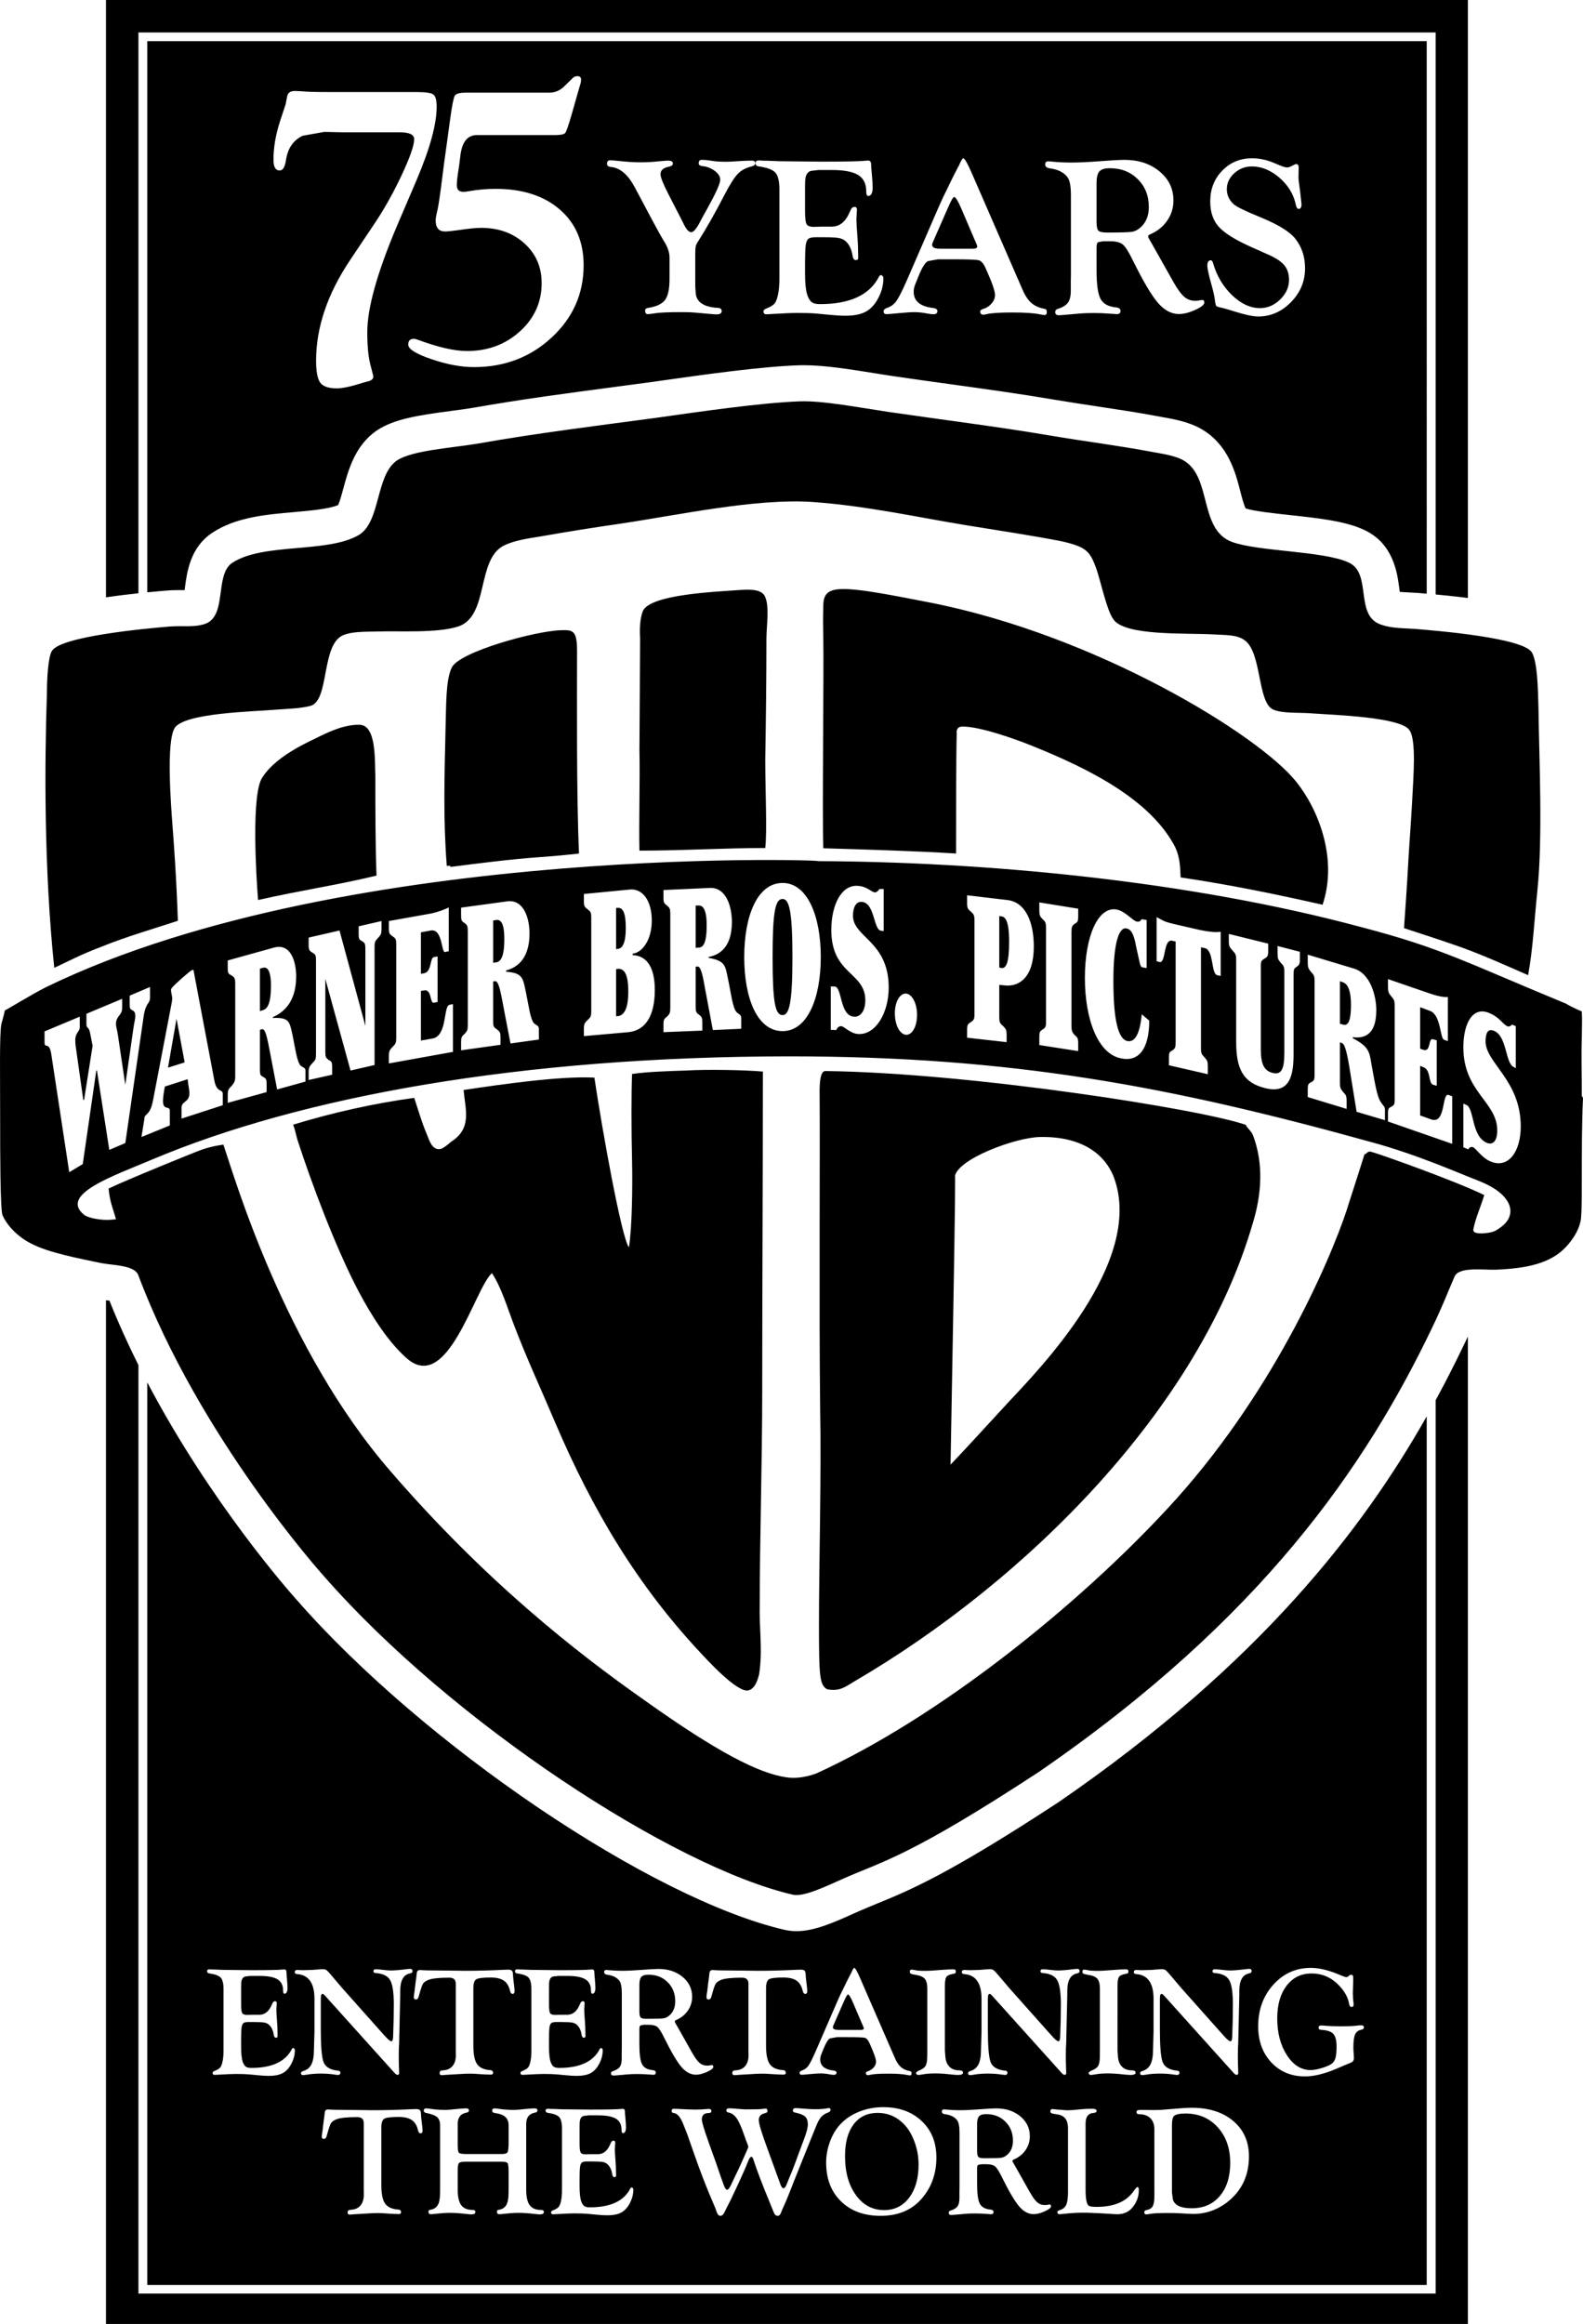
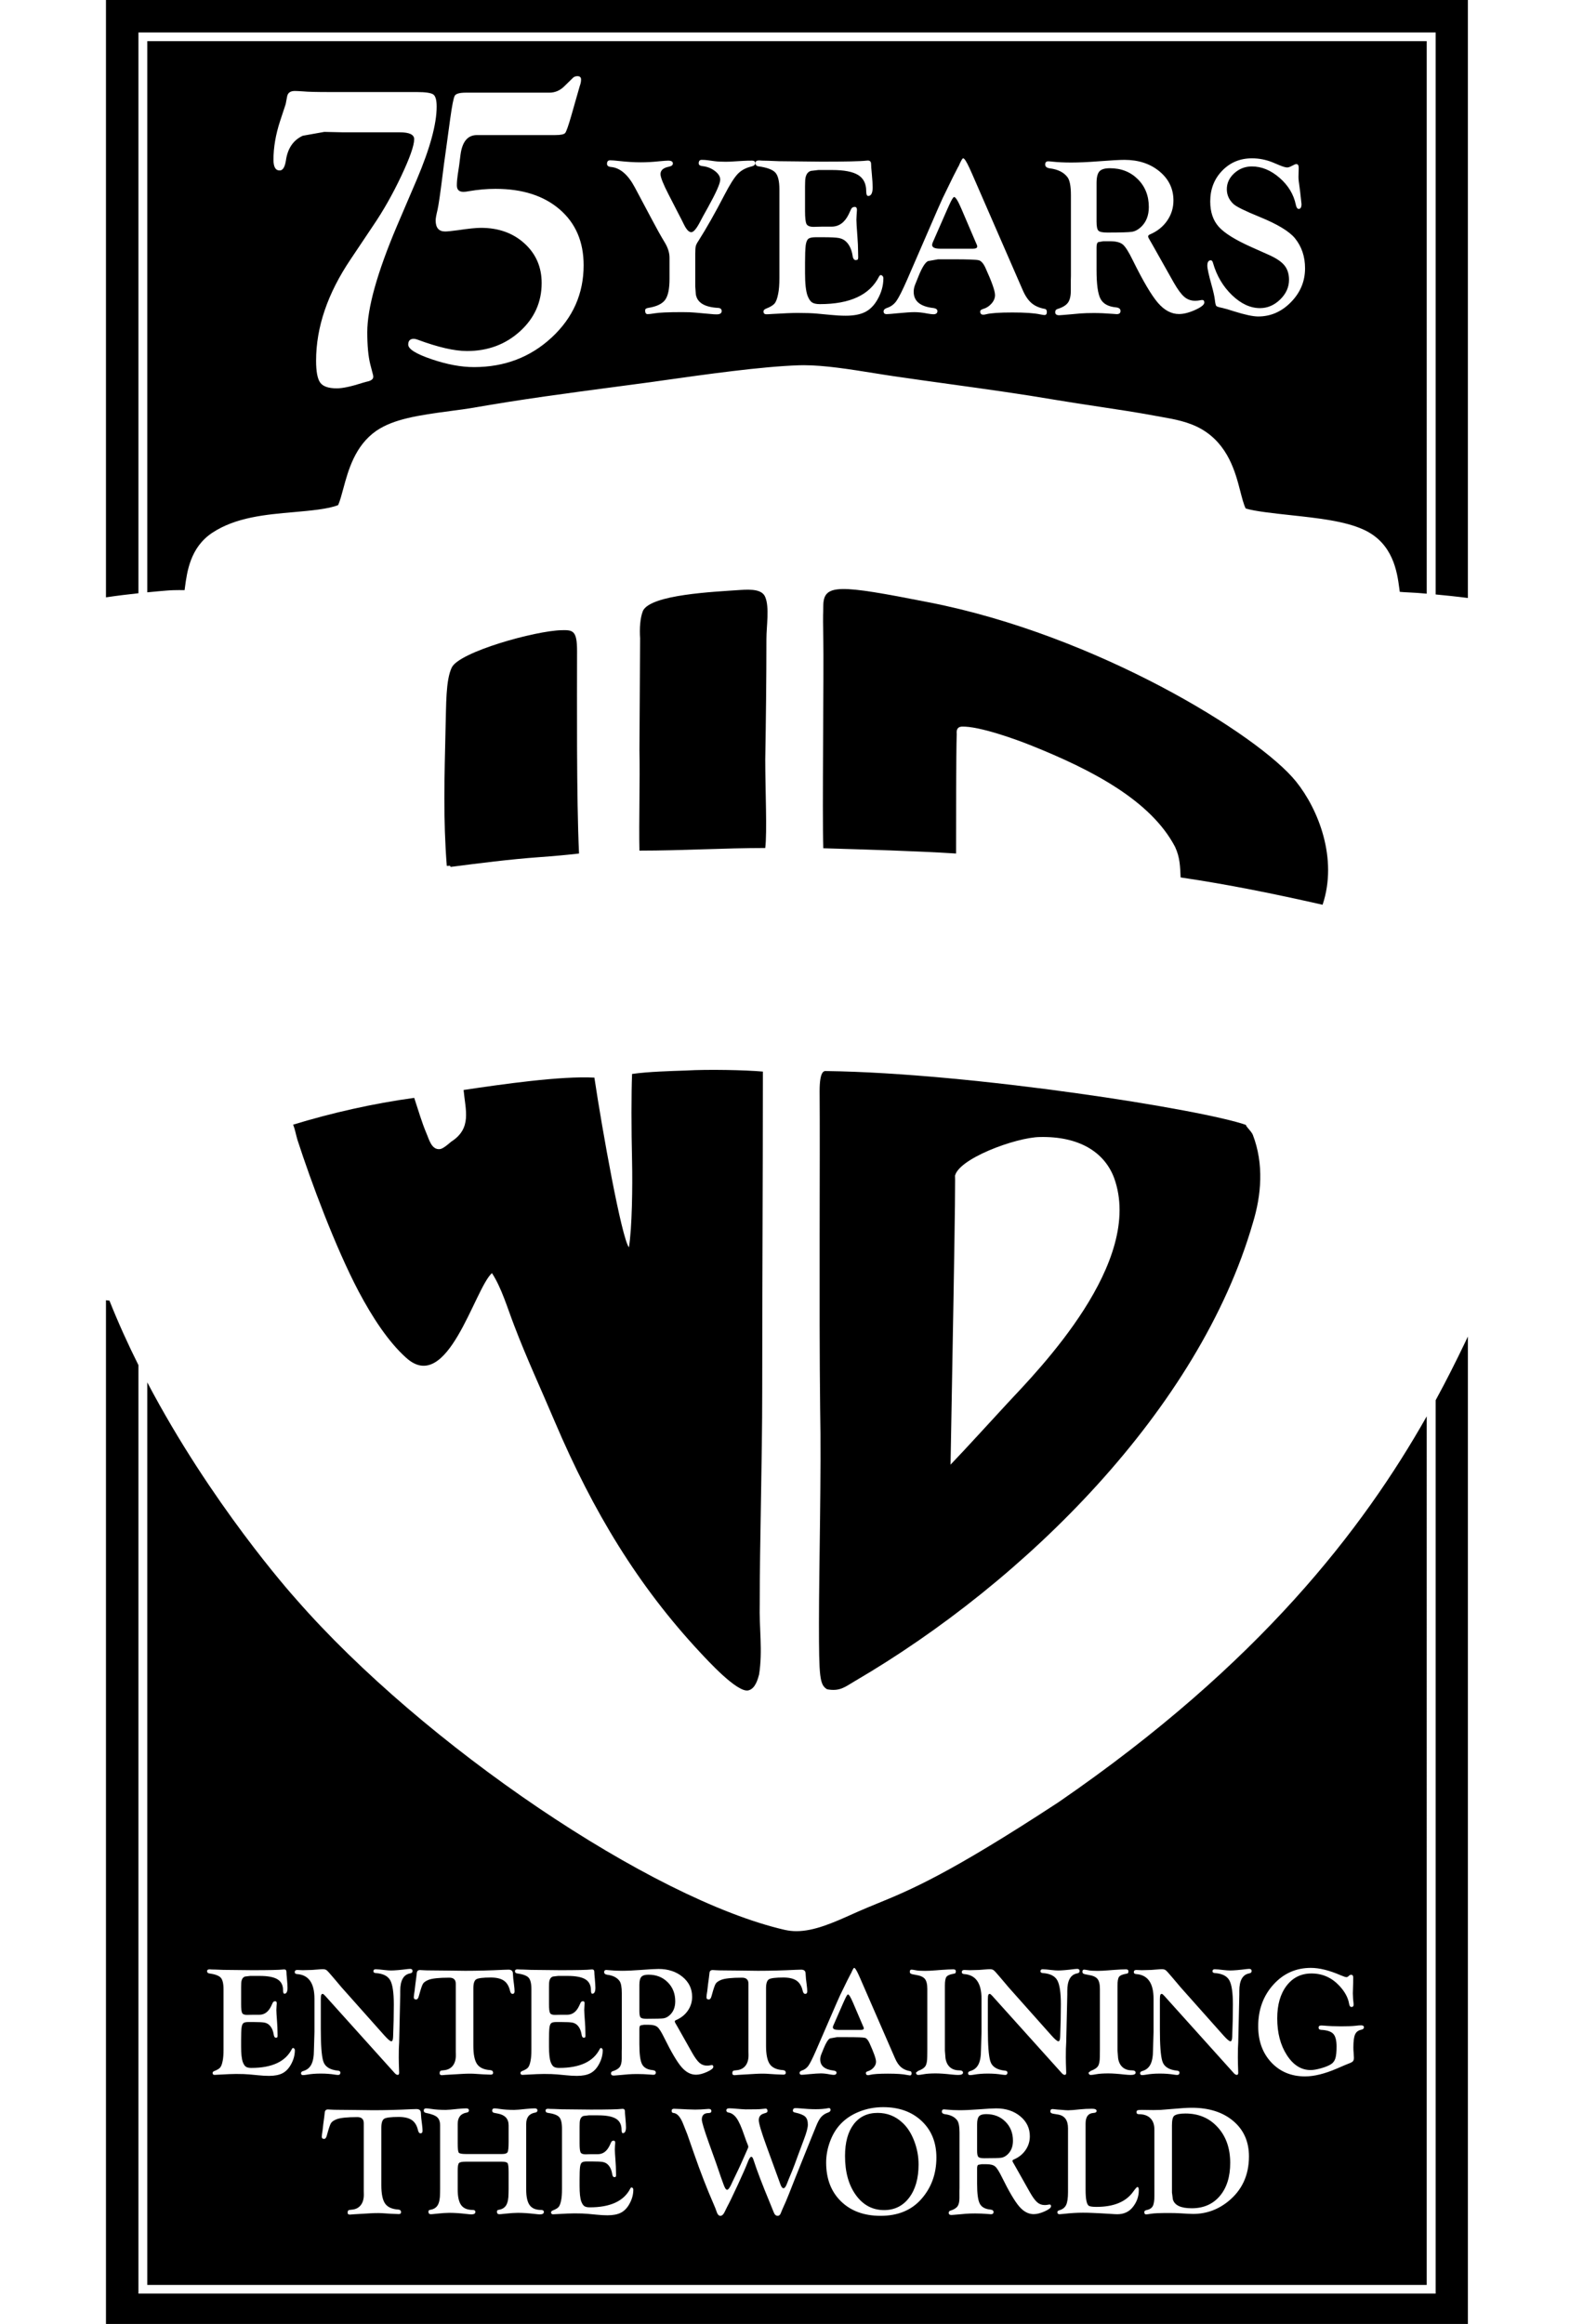
<svg xmlns="http://www.w3.org/2000/svg" version="1.1" id="Layer_1" x="0px" y="0px" width="545.113px" height="800px" viewBox="0 0 545.113 800" enable-background="new 0 0 545.113 800" xml:space="preserve">
  <g>
    <path d="M36.491,0v205.63c3.846-0.576,7.713-1.043,11.182-1.411V11.182h446.706v193.455c3.171,0.298,7.057,0.696,11.093,1.213V0   H36.491z" />
    <path d="M494.379,482.001v307.542H47.673V469.925c-3.578-7.147-6.947-14.571-9.979-22.186c-0.378-0.05-0.726-0.099-1.034-0.129   c-0.059-0.01-0.108-0.01-0.168-0.021V800h468.98V460.084c-0.378,0.806-0.785,1.66-1.223,2.564   C501.287,468.822,498.036,475.292,494.379,482.001z" />
    <path d="M50.714,14.174v189.728c2.674-0.269,4.99-0.467,6.72-0.607c1.61-0.139,3.111-0.159,4.234-0.159c0.467,0,0.924,0,1.372,0.01   h0.526c0.04-0.328,0.079-0.636,0.119-0.924c0.726-5.447,1.829-13.697,9.273-18.727l0.089-0.06   c8.121-5.387,18.369-6.292,28.289-7.156c5.338-0.477,11.868-1.044,15.107-2.416c0.598-1.282,1.313-3.926,1.8-5.755   c1.68-6.192,3.966-14.67,11.331-19.799l0.199-0.129c5.854-3.906,13.945-5.198,25.604-6.729c2.734-0.358,5.318-0.696,7.445-1.063   c16.52-2.913,32.691-5.049,49.808-7.316c3.787-0.506,7.583-1.014,11.421-1.521l3.717-0.527c15.287-2.157,34.322-4.84,47.264-5.278   c0.556-0.019,1.123-0.029,1.709-0.029c7.206,0,15.934,1.401,24.382,2.753c2.246,0.358,4.434,0.716,6.501,1.014   c6.489,0.954,13.021,1.859,19.352,2.733c12.634,1.749,24.571,3.399,36.628,5.457c5.198,0.875,10.129,1.61,14.89,2.326   c6.53,0.984,12.683,1.908,19.293,3.131c0.785,0.149,1.521,0.278,2.246,0.408c4.344,0.765,9.264,1.63,13.727,4.185   c9.204,5.347,11.679,14.949,13.319,21.3c0.507,1.968,1.242,4.86,1.889,6.014c3.041,0.964,9.83,1.689,15.337,2.286   c9.621,1.044,18.716,2.018,25.167,4.96c10.308,4.631,11.648,14.74,12.374,20.188c0.051,0.377,0.109,0.815,0.17,1.262   c0.974,0.099,2.097,0.149,3.24,0.208c0.884,0.04,1.779,0.089,2.673,0.149l0.159,0.009c0.745,0.06,1.85,0.15,3.211,0.269V14.174   H50.714z M137.699,45.549h-19.405l-6.614-0.147l-7.425,1.328c-3.285,1.524-5.219,4.376-5.807,8.555   c-0.344,2.164-1.008,3.294-1.992,3.393c-1.523,0.1-2.285-1.13-2.285-3.688c0-4.229,0.761-8.671,2.283-13.329l1.914-5.797   l0.518-2.714c0.243-1.222,1.127-1.834,2.65-1.834c0.491,0,1.474,0.05,2.945,0.147c1.522,0.148,4.518,0.222,8.986,0.222h29.978   c3.093,0,5.021,0.283,5.782,0.848c0.76,0.565,1.141,1.954,1.141,4.167c0,6-2.285,14.381-6.858,25.149l-6.785,15.857   c-6.835,16.127-10.251,28.346-10.251,36.654c0,4.623,0.342,8.31,1.033,11.063l0.884,3.393c0.099,0.295,0.147,0.59,0.147,0.885   c0,0.836-0.762,1.401-2.285,1.696c-0.246,0.048-0.686,0.172-1.322,0.369c-3.966,1.278-6.953,1.918-8.96,1.918   c-2.839,0-4.737-0.652-5.692-1.956c-0.955-1.306-1.432-3.827-1.432-7.566c0-11.515,3.966-23.153,11.896-34.914l7.711-11.516   c3.523-5.167,6.768-10.888,9.729-17.163c2.961-6.273,4.441-10.493,4.441-12.658C142.624,46.336,140.981,45.549,137.699,45.549z    M191.177,46.497h-26.941c-3.189,0-5.08,2.281-5.669,6.839c-0.295,2.529-0.613,4.833-0.956,6.915   c-0.197,1.289-0.295,2.479-0.295,3.569c0,1.481,0.761,2.221,2.283,2.221c0.49,0,1.104-0.074,1.84-0.221   c3.142-0.541,6.209-0.811,9.202-0.811c9.276,0,16.651,2.37,22.126,7.109c5.473,4.738,8.209,11.135,8.209,19.189   c0,9.771-3.663,18.06-10.988,24.861c-7.328,6.801-16.251,10.202-26.772,10.202c-4.425,0-9.305-0.911-14.64-2.729   c-5.336-1.818-8.002-3.491-8.002-5.015c0-1.328,0.638-1.991,1.914-1.991c0.344,0,0.787,0.1,1.326,0.295   c7.02,2.607,12.689,3.909,17.009,3.909c7.167,0,13.241-2.257,18.224-6.773c4.983-4.515,7.475-10.062,7.475-16.639   c0-5.497-1.969-10.036-5.907-13.62c-3.938-3.583-8.94-5.375-15.005-5.375c-1.664,0-4.305,0.271-7.924,0.812   c-2.186,0.295-3.65,0.442-4.395,0.442c-2.186,0-3.275-1.278-3.275-3.834c0-0.638,0.221-1.869,0.663-3.688   c0.343-1.523,0.884-5.211,1.622-11.063c0.344-2.901,0.787-6.22,1.328-9.957l1.4-10.251c0.639-4.621,1.168-7.276,1.586-7.965   c0.418-0.688,1.685-1.032,3.799-1.032h28.763c1.966,0,3.688-0.738,5.163-2.212l2.949-2.876c0.394-0.393,0.91-0.59,1.549-0.59   c0.836,0,1.254,0.392,1.254,1.175c0,0.687-0.147,1.42-0.443,2.205l-1.621,5.658l-1.254,4.41c-1.03,3.577-1.742,5.61-2.136,6.1   S193.091,46.497,191.177,46.497z M239.417,87.358v11.311l0.191,2.607c0.435,2.889,2.993,4.461,7.676,4.716   c0.818,0.053,1.227,0.417,1.227,1.093c0,0.755-0.575,1.132-1.723,1.132c-0.615,0-1.279-0.041-1.994-0.121l-5.44-0.486   c-0.997-0.107-2.491-0.161-4.483-0.161c-4.777,0-7.957,0.141-9.541,0.422c-1.049,0.179-1.814,0.269-2.299,0.269   c-0.588,0-0.882-0.429-0.882-1.289c0-0.469,0.357-0.755,1.074-0.86c2.864-0.459,4.803-1.379,5.813-2.758   c1.011-1.378,1.516-3.781,1.516-7.203v-7.317c0-1.711-0.563-3.486-1.688-5.326c-1.331-2.197-2.802-4.829-4.414-7.894l-5.832-10.958   c-2.328-4.393-5.053-6.742-8.174-7.049c-0.946-0.078-1.42-0.442-1.42-1.093c0-0.807,0.357-1.21,1.072-1.21   c0.639,0,1.635,0.077,2.988,0.23c2.759,0.308,5.262,0.461,7.508,0.461c2.069,0,4.178-0.115,6.322-0.345   c1.582-0.154,2.643-0.23,3.18-0.23c1.072,0,1.608,0.326,1.608,0.977c0,0.548-0.435,0.912-1.305,1.095   c-1.97,0.383-2.954,1.238-2.954,2.566c0,1.073,0.934,3.423,2.803,7.049l2.994,5.823c1.229,2.35,1.983,3.831,2.266,4.444   c0.871,1.788,1.716,2.681,2.534,2.681c0.815,0,1.884-1.302,3.21-3.908c0.33-0.664,1.184-2.221,2.559-4.673   c2.802-5.058,4.203-8.224,4.203-9.501c0-1.072-0.628-2.082-1.881-3.026c-1.254-0.945-2.686-1.494-4.298-1.647   c-0.819-0.104-1.228-0.417-1.228-0.938c0-0.807,0.332-1.211,1-1.211c0.718,0,1.371,0.039,1.961,0.115l2.537,0.345   c1,0.129,2.281,0.192,3.844,0.192c0.848,0,1.783-0.038,2.808-0.114l3.23-0.193c0.82-0.051,1.832-0.076,3.037-0.076   c0.692,0,1.038,0.299,1.038,0.899c0,0.548-0.461,0.925-1.381,1.134c-1.918,0.46-3.473,1.316-4.663,2.569   c-1.188,1.252-2.692,3.629-4.509,7.131c-3.249,6.264-6.229,11.529-8.94,15.797c-0.538,0.792-0.864,1.432-0.979,1.917   C239.474,85.235,239.417,86.106,239.417,87.358z M277.216,64.28v8.328c0,2.379,0.173,3.889,0.517,4.528   c0.348,0.64,1.184,0.959,2.514,0.959l1.151-0.038l1.688-0.039h3.262c2.533,0,4.49-1.394,5.873-4.183l0.881-1.88   c0.231-0.461,0.615-0.704,1.151-0.729c0.563-0.025,0.845,0.321,0.845,1.039c0,0.205-0.037,0.77-0.115,1.692   c-0.052,0.667-0.077,1.23-0.077,1.692c0,0.82,0.116,2.744,0.346,5.769c0.153,1.974,0.23,3.691,0.23,5.153l0.039,1.961   c0,0.359-0.039,0.602-0.116,0.73c-0.103,0.154-0.307,0.244-0.613,0.27c-0.641,0.052-1.035-0.435-1.19-1.458   c-0.332-2.174-1.101-3.824-2.303-4.95c-0.665-0.614-1.477-1.01-2.436-1.189c-0.959-0.178-2.757-0.268-5.394-0.268h-2.609   c-1.227,0-2.065,0.185-2.512,0.555c-0.448,0.371-0.749,1.117-0.902,2.241c-0.153,1.277-0.229,3.295-0.229,6.053v3.448   c0,3.602,0.281,6.194,0.845,7.777c0.435,1.149,0.945,1.928,1.533,2.337c0.589,0.409,1.497,0.612,2.726,0.612   c10.387,0,17.177-3.159,20.376-9.478c0.179-0.307,0.332-0.474,0.461-0.499c0.256-0.052,0.493,0.032,0.71,0.25   c0.218,0.218,0.326,0.493,0.326,0.827c0,2.514-0.68,4.951-2.032,7.311c-1.128,2.002-2.533,3.431-4.223,4.292   c-1.688,0.859-3.927,1.289-6.715,1.289c-1.639,0-3.454-0.103-5.449-0.307l-4.451-0.422c-1.639-0.153-3.853-0.23-6.64-0.23   c-1.868,0-4.707,0.115-8.52,0.345c-1.049,0.077-1.803,0.115-2.264,0.115c-0.615,0-0.947-0.287-0.998-0.861   c-0.025-0.47,0.255-0.822,0.846-1.057c1.457-0.562,2.449-1.156,2.974-1.781c0.522-0.626,0.938-1.744,1.247-3.354   c0.28-1.353,0.422-3.192,0.422-5.517V65.227c0-2.86-0.467-4.802-1.402-5.824c-0.934-1.021-2.871-1.737-5.813-2.145   c-0.689-0.104-1.035-0.482-1.035-1.135c0-0.599,0.42-0.899,1.266-0.899c0.18,0,0.563,0.026,1.15,0.077   c0.461,0.025,1.088,0.038,1.881,0.038l3.876,0.154l14.543,0.154c8.367,0,13.521-0.115,15.467-0.345   c0.203-0.025,0.382-0.039,0.537-0.039c0.74,0,1.11,0.422,1.11,1.266c0,0.589,0.078,1.637,0.231,3.146   c0.204,2.226,0.307,3.825,0.307,4.797c0,1.944-0.499,2.942-1.497,2.993c-0.485,0.025-0.728-0.54-0.728-1.696   c0-2.543-0.928-4.387-2.782-5.531c-1.855-1.143-4.855-1.715-9-1.715h-4.681l-2.608,0.307c-1.307,0.41-1.959,1.702-1.959,3.876   L277.216,64.28z M334.7,59.75l17.459,40.069c0.871,2.02,1.895,3.528,3.071,4.525c1.176,0.997,2.698,1.662,4.565,1.994   c0.462,0.079,0.691,0.443,0.691,1.094c0,0.703-0.295,1.042-0.884,1.017c-0.333-0.026-0.82-0.103-1.461-0.231   c-1.973-0.435-5.15-0.651-9.532-0.651c-4.407,0-7.406,0.201-8.994,0.605c-0.387,0.107-0.719,0.161-1,0.161   c-0.718,0-1.075-0.365-1.075-1.096c0-0.365,0.279-0.639,0.842-0.822c1.229-0.358,2.247-0.998,3.053-1.918   c0.805-0.921,1.209-1.893,1.209-2.917c0-1.432-1.112-4.579-3.329-9.439c-0.689-1.484-1.448-2.335-2.277-2.552   c-0.829-0.217-3.771-0.326-8.821-0.326h-5.205l-3.443,0.613c-0.946,0.434-2.018,2.118-3.215,5.053l-1.188,2.948   c-0.355,0.843-0.534,1.698-0.534,2.565c0,3.216,2.25,5.08,6.752,5.59c0.973,0.131,1.446,0.508,1.421,1.134   c-0.05,0.677-0.512,1.015-1.384,1.015c-0.462,0-1.116-0.077-1.963-0.23c-1.69-0.332-3.203-0.499-4.537-0.499   c-1.203,0-3.152,0.128-5.843,0.383c-2.002,0.205-3.244,0.307-3.731,0.307c-0.719,0-1.077-0.313-1.077-0.938   c0-0.521,0.358-0.912,1.075-1.173c1.382-0.434,2.487-1.232,3.319-2.395c0.831-1.162,2.066-3.607,3.704-7.337l10.476-24.138   c0.843-1.915,1.433-3.231,1.765-3.946l3.568-7.318l1.843-3.602v0.115c0.818-1.944,1.368-2.917,1.649-2.917   c0.41,0,1.112,1.075,2.11,3.223L334.7,59.75z M336.139,83.741l-5.01-11.711c-1.2-2.806-2.057-4.21-2.564-4.21   c-0.307,0-0.868,0.907-1.686,2.717l-0.728,1.608l-4.478,10.218l-0.423,0.956c-0.179,0.383-0.268,0.715-0.268,0.996   c0,0.868,0.92,1.301,2.757,1.301h11.327c0.969,0,1.454-0.268,1.454-0.803c0-0.128-0.064-0.345-0.19-0.651L336.139,83.741z    M377.602,92.967c0,4.853,0.449,8.141,1.344,9.865c0.896,1.724,2.66,2.714,5.296,2.969c1.074,0.104,1.611,0.521,1.611,1.248   c0,0.729-0.435,1.092-1.305,1.092c-0.281,0-0.806-0.038-1.574-0.115c-2.199-0.179-4.323-0.269-6.369-0.269   c-1.715,0-3.236,0.049-4.566,0.146l-3.223,0.292l-2.572,0.219c-0.716,0.073-1.215,0.11-1.497,0.11c-0.92,0-1.382-0.352-1.382-1.054   c0-0.574,0.257-0.938,0.769-1.095c1.739-0.536,2.941-1.256,3.607-2.163c0.664-0.905,0.998-2.29,0.998-4.153v-3.638l0.038-1.493   V67.213c0-3.063-0.384-5.118-1.15-6.164c-1.255-1.71-3.301-2.744-6.141-3.101c-1.049-0.156-1.572-0.598-1.572-1.326   c0-0.728,0.356-1.091,1.073-1.091c0.281,0,0.741,0.039,1.38,0.115c1.971,0.205,4.134,0.307,6.488,0.307   c2.582,0,5.715-0.14,9.399-0.422c4.324-0.333,7.304-0.499,8.942-0.499c4.861,0,8.89,1.325,12.087,3.975   c3.199,2.651,4.797,5.984,4.797,10.005c0,2.535-0.709,4.839-2.13,6.913c-1.419,2.074-3.37,3.649-5.852,4.724   c-0.512,0.205-0.755,0.461-0.729,0.768c0.025,0.256,0.153,0.562,0.385,0.92c0.229,0.358,0.576,0.959,1.036,1.802l3.415,6.058   l3.952,7.016c1.355,2.377,2.564,4.026,3.627,4.946c1.062,0.92,2.308,1.38,3.74,1.38c0.589,0,1.14-0.051,1.65-0.153   c0.307-0.077,0.589-0.115,0.845-0.115c0.46,0,0.691,0.294,0.691,0.882c0,0.741-1.049,1.585-3.142,2.531   c-2.095,0.947-3.952,1.42-5.569,1.42c-2.631,0-5.056-1.292-7.276-3.876c-2.221-2.583-5.105-7.47-8.652-14.659   c-1.38-2.84-2.518-4.637-3.413-5.392c-0.895-0.754-2.353-1.132-4.374-1.132h-2.38l-1.726,0.306   c-0.385,0.205-0.577,0.817-0.577,1.839V92.967z M377.602,63.014v13.278c0,1.637,0.212,2.673,0.636,3.108   c0.423,0.436,1.429,0.652,3.019,0.652c4.563,0,7.391-0.083,8.479-0.249s2.108-0.685,3.058-1.555   c1.871-1.688,2.808-4.016,2.808-6.984c0-3.863-1.265-7.055-3.788-9.575c-2.527-2.519-5.736-3.78-9.635-3.78   c-1.743,0-2.941,0.365-3.594,1.094C377.93,59.733,377.602,61.07,377.602,63.014z M431.133,54.495c2.403,0,4.756,0.46,7.059,1.381   l2.57,1.075c1.15,0.46,1.968,0.69,2.453,0.69c0.359,0,0.732-0.089,1.116-0.268l1.46-0.729c0.206-0.102,0.41-0.154,0.615-0.154   c0.538,0,0.808,0.423,0.808,1.267l-0.077,3.109c0,0.486,0.025,0.946,0.077,1.381l0.499,3.761l0.383,3.492   c0.051,0.307,0.077,0.563,0.077,0.768c0,1.1-0.32,1.649-0.959,1.649c-0.46,0-0.794-0.484-0.997-1.455   c-0.744-3.571-2.615-6.659-5.612-9.262c-2.998-2.602-6.176-3.904-9.532-3.904c-2.307,0-4.317,0.777-6.036,2.332   c-1.716,1.555-2.574,3.389-2.574,5.504c0,1.962,0.756,3.657,2.266,5.083c0.975,0.921,4.011,2.417,9.109,4.487   c6.072,2.484,10.095,4.915,12.067,7.295c2.331,2.867,3.496,6.322,3.496,10.366c0,4.453-1.611,8.331-4.836,11.633   c-3.223,3.301-6.997,4.952-11.318,4.952c-1.767,0-4.567-0.601-8.403-1.804c-1.792-0.588-3.11-0.972-3.955-1.151   c-1.176-0.23-1.859-0.454-2.052-0.672c-0.192-0.216-0.352-0.875-0.479-1.976c-0.128-1.202-0.513-2.941-1.151-5.219   c-0.973-3.479-1.458-5.704-1.458-6.677c0-1.229,0.396-1.842,1.19-1.842c0.355,0,0.613,0.306,0.767,0.918   c1.256,4.39,3.433,8.079,6.532,11.065c3.101,2.986,6.315,4.479,9.646,4.479c2.588,0,4.898-0.989,6.937-2.965   c2.037-1.977,3.056-4.241,3.056-6.792c0-2.015-0.531-3.673-1.596-4.975c-1.063-1.3-2.9-2.524-5.514-3.673l-5.841-2.607   c-5.51-2.457-9.249-4.781-11.221-6.97c-1.973-2.188-2.959-5.1-2.959-8.734c0-4.224,1.372-7.756,4.123-10.598   C423.617,55.916,427.038,54.495,431.133,54.495z" />
    <path d="M364.707,620.242l-0.229,0.159c-38.009,24.898-51.15,30.267-62.749,35.007c-2.058,0.846-3.996,1.641-5.983,2.515   c-0.727,0.31-1.472,0.646-2.236,0.994c-6.431,2.883-13.081,5.865-19.254,5.865c-1.301,0-2.574-0.14-3.767-0.398l-0.169-0.03   c-45.901-10.535-124.514-63.682-168.277-113.769c-2.098-2.325-29.511-33.237-51.329-74.726v310.702h440.584V487.557   C469.361,526.333,433.717,572.8,364.707,620.242z M83.03,684.131v5.715c0,1.632,0.119,2.667,0.355,3.105   c0.238,0.44,0.813,0.658,1.725,0.658l0.791-0.026l1.158-0.025h2.237c1.737,0,3.08-0.956,4.027-2.87l0.606-1.29   c0.158-0.314,0.42-0.481,0.789-0.5c0.386-0.018,0.58,0.22,0.58,0.712c0,0.141-0.027,0.529-0.08,1.16   c-0.035,0.458-0.053,0.846-0.053,1.161c0,0.563,0.079,1.883,0.237,3.958c0.105,1.354,0.157,2.531,0.157,3.536l0.027,1.344   c0,0.246-0.027,0.414-0.079,0.502c-0.07,0.106-0.21,0.167-0.421,0.185c-0.438,0.034-0.711-0.3-0.816-0.999   c-0.229-1.493-0.754-2.625-1.58-3.398c-0.456-0.42-1.013-0.692-1.672-0.815c-0.657-0.122-1.891-0.185-3.699-0.185h-1.789   c-0.842,0-1.418,0.127-1.725,0.383c-0.307,0.254-0.514,0.766-0.619,1.535c-0.104,0.878-0.158,2.261-0.158,4.154v2.365   c0,2.471,0.194,4.249,0.58,5.336c0.298,0.789,0.649,1.322,1.053,1.602c0.404,0.282,1.026,0.422,1.869,0.422   c7.125,0,11.785-2.169,13.98-6.503c0.121-0.21,0.227-0.325,0.314-0.344c0.176-0.032,0.338,0.024,0.487,0.172   c0.149,0.15,0.224,0.341,0.224,0.568c0,1.725-0.465,3.397-1.395,5.017c-0.773,1.372-1.738,2.353-2.896,2.942   s-2.693,0.885-4.606,0.885c-1.124,0-2.37-0.07-3.739-0.211l-3.053-0.29c-1.124-0.104-2.643-0.156-4.555-0.156   c-1.281,0-3.23,0.078-5.845,0.235c-0.721,0.054-1.237,0.079-1.554,0.079c-0.42,0-0.648-0.197-0.685-0.591   c-0.017-0.321,0.175-0.563,0.579-0.725c1-0.385,1.681-0.793,2.041-1.223c0.359-0.43,0.645-1.196,0.855-2.3   c0.193-0.93,0.289-2.189,0.289-3.784v-20.846c0-1.962-0.32-3.294-0.961-3.995s-1.971-1.19-3.988-1.473   c-0.473-0.07-0.711-0.33-0.711-0.777c0-0.411,0.289-0.617,0.869-0.617c0.123,0,0.386,0.018,0.79,0.053   c0.315,0.019,0.745,0.027,1.29,0.027l2.658,0.104l9.979,0.105c5.739,0,9.275-0.079,10.609-0.237   c0.141-0.017,0.264-0.025,0.368-0.025c0.509,0,0.763,0.29,0.763,0.867c0,0.404,0.053,1.123,0.158,2.16   c0.141,1.525,0.211,2.624,0.211,3.291c0,1.332-0.342,2.018-1.026,2.054c-0.333,0.017-0.501-0.371-0.501-1.164   c0-1.745-0.635-3.009-1.908-3.793c-1.271-0.786-3.33-1.178-6.173-1.178H86.19l-1.791,0.211c-0.895,0.28-1.342,1.166-1.342,2.659   L83.03,684.131z M117.56,684.055l13.923,15.637l0.894,1c1.19,1.334,1.986,2.001,2.391,2.001c0.367,0,0.568-0.534,0.604-1.604   c0.158-3.874,0.236-7.564,0.236-11.071c0-4.121-0.416-6.906-1.25-8.362c-0.834-1.455-2.471-2.271-4.91-2.445   c-0.578-0.036-0.869-0.243-0.869-0.618c0-0.465,0.256-0.699,0.766-0.699c0.633,0,1.652,0.088,3.06,0.265   c0.915,0.104,1.671,0.156,2.269,0.156c1.213,0,3.14-0.166,5.777-0.5c0.352-0.034,0.605-0.053,0.765-0.053   c0.563,0,0.845,0.249,0.845,0.75c0,0.446-0.281,0.714-0.844,0.803c-2.264,0.422-3.396,2.43-3.396,6.026v1.288l-0.372,16.441   l-0.107,2.262l-0.027,2.921l0.027,1.999l0.107,3.289c0,0.49-0.18,0.728-0.533,0.709c-0.316-0.017-0.64-0.211-0.973-0.579   l-23.949-26.616c-0.422-0.456-0.711-0.684-0.868-0.684c-0.421,0-0.632,0.395-0.632,1.185l-0.025,0.761v10.206   c0,5.453,0.271,9.1,0.815,10.94c0.579,1.963,2.29,3.078,5.134,3.341c0.527,0.054,0.789,0.277,0.789,0.67   c0,0.536-0.271,0.804-0.817,0.804c-0.21,0-0.554-0.035-1.028-0.106c-1.478-0.246-3.113-0.368-4.906-0.368   c-1.775,0-3.358,0.126-4.748,0.376c-0.615,0.101-1.064,0.151-1.345,0.151c-0.476,0-0.713-0.214-0.713-0.645   c0-0.358,0.255-0.607,0.764-0.751c1.281-0.369,2.216-1.125,2.804-2.272s0.882-2.796,0.882-4.95l0.185-6.251v-11.398   c0-5.395-1.992-8.229-5.977-8.51c-0.544-0.035-0.815-0.26-0.815-0.671c0-0.5,0.3-0.751,0.897-0.751l1.82,0.079l1.109-0.027   c1.373,0,2.842-0.078,4.408-0.235c0.582-0.054,1.064-0.079,1.452-0.079c0.544,0,0.972,0.118,1.287,0.355s0.981,0.96,1.997,2.172   l1.813,2.132C116.991,683.369,117.419,683.877,117.56,684.055z M163.002,684.422v19.823c0,2.967,0.431,5.069,1.29,6.306   c0.859,1.237,2.378,1.927,4.555,2.066c0.632,0.054,0.947,0.367,0.947,0.938c0,0.41-0.271,0.615-0.815,0.615   c-0.124,0-0.343-0.009-0.658-0.024l-1.976-0.08l-3.29-0.211c-0.263-0.018-0.614-0.026-1.052-0.026c-1.02,0-1.932,0.026-2.738,0.079   l-5.818,0.342c-0.615,0.07-1.036,0.106-1.264,0.106c-0.545,0-0.809-0.232-0.789-0.695c0.017-0.393,0.104-0.646,0.262-0.762   c0.158-0.116,0.5-0.191,1.027-0.229c1.369-0.089,2.426-0.584,3.172-1.488c0.745-0.902,1.119-2.136,1.119-3.697l-0.027-1.237   v-23.379c0-1.386-0.744-2.079-2.238-2.079c-3.51,0-5.906,0.255-7.186,0.767c-0.931,0.386-1.55,0.822-1.856,1.308   c-0.307,0.483-0.724,1.687-1.251,3.606l-0.21,0.739c-0.194,0.723-0.491,1.083-0.896,1.083c-0.579,0-0.851-0.272-0.816-0.816   c0.018-0.49,0.105-1.176,0.264-2.054l0.264-2.289l0.316-2.344l0.184-1.606c0.069-0.685,0.438-1.025,1.105-1.025   c0.176,0,0.475,0.016,0.896,0.052c0.685,0.053,1.657,0.079,2.923,0.079l5.369,0.052l6.398,0.08c4.124,0,8.494-0.114,13.11-0.342   c0.912-0.036,1.501-0.055,1.764-0.055c0.965,0,1.474,0.404,1.526,1.212l0.131,1.896c0.02,0.298,0.107,1.009,0.265,2.133   c0.122,0.93,0.185,1.675,0.185,2.236c0,0.579-0.238,0.869-0.711,0.869c-0.404,0-0.686-0.336-0.842-1.005   c-0.369-1.64-1.076-2.822-2.121-3.545c-1.043-0.723-2.557-1.085-4.54-1.085c-2.667,0-4.33,0.207-4.99,0.62   C163.332,681.769,163.002,682.79,163.002,684.422z M189.048,684.131v5.715c0,1.632,0.117,2.667,0.355,3.105   c0.236,0.44,0.812,0.658,1.724,0.658l0.79-0.026l1.158-0.025h2.237c1.737,0,3.08-0.956,4.028-2.87l0.605-1.29   c0.157-0.314,0.422-0.481,0.789-0.5c0.387-0.018,0.58,0.22,0.58,0.712c0,0.141-0.026,0.529-0.079,1.16   c-0.036,0.458-0.052,0.846-0.052,1.161c0,0.563,0.078,1.883,0.236,3.958c0.105,1.354,0.158,2.531,0.158,3.536l0.026,1.344   c0,0.246-0.026,0.414-0.079,0.502c-0.07,0.106-0.211,0.167-0.422,0.185c-0.438,0.034-0.711-0.3-0.816-0.999   c-0.229-1.493-0.754-2.625-1.578-3.398c-0.458-0.42-1.015-0.692-1.672-0.815c-0.658-0.122-1.893-0.185-3.699-0.185h-1.791   c-0.842,0-1.418,0.127-1.724,0.383c-0.308,0.254-0.515,0.766-0.619,1.535c-0.106,0.878-0.157,2.261-0.157,4.154v2.365   c0,2.471,0.192,4.249,0.578,5.336c0.299,0.789,0.65,1.322,1.054,1.602c0.403,0.282,1.026,0.422,1.869,0.422   c7.125,0,11.785-2.169,13.979-6.503c0.123-0.21,0.228-0.325,0.316-0.344c0.175-0.032,0.337,0.024,0.486,0.172   c0.148,0.15,0.224,0.341,0.224,0.568c0,1.725-0.465,3.397-1.396,5.017c-0.771,1.372-1.736,2.353-2.896,2.942   c-1.157,0.59-2.693,0.885-4.605,0.885c-1.125,0-2.37-0.07-3.74-0.211l-3.053-0.29c-1.123-0.104-2.642-0.156-4.554-0.156   c-1.281,0-3.23,0.078-5.846,0.235c-0.72,0.054-1.237,0.079-1.553,0.079c-0.421,0-0.649-0.197-0.685-0.591   c-0.018-0.321,0.175-0.563,0.58-0.725c1-0.385,1.68-0.793,2.039-1.223s0.646-1.196,0.855-2.3c0.193-0.93,0.289-2.189,0.289-3.784   v-20.846c0-1.962-0.32-3.294-0.959-3.995c-0.643-0.701-1.971-1.19-3.988-1.473c-0.475-0.07-0.712-0.33-0.712-0.777   c0-0.411,0.29-0.617,0.868-0.617c0.124,0,0.387,0.018,0.791,0.053c0.314,0.019,0.745,0.027,1.289,0.027l2.659,0.104l9.979,0.105   c5.739,0,9.274-0.079,10.609-0.237c0.141-0.017,0.263-0.025,0.368-0.025c0.51,0,0.764,0.29,0.764,0.867   c0,0.404,0.053,1.123,0.158,2.16c0.14,1.525,0.211,2.624,0.211,3.291c0,1.332-0.343,2.018-1.028,2.054   c-0.332,0.017-0.499-0.371-0.499-1.164c0-1.745-0.636-3.009-1.909-3.793c-1.272-0.786-3.331-1.178-6.173-1.178h-3.213l-1.789,0.211   c-0.896,0.28-1.343,1.166-1.343,2.659L189.048,684.131z M220.174,703.813c0,3.33,0.307,5.586,0.921,6.769   c0.615,1.182,1.826,1.86,3.634,2.036c0.737,0.072,1.105,0.357,1.105,0.857c0,0.499-0.299,0.749-0.895,0.749   c-0.194,0-0.554-0.026-1.08-0.078c-1.509-0.124-2.966-0.186-4.37-0.186c-1.176,0-2.221,0.034-3.133,0.101l-2.211,0.2l-1.764,0.15   c-0.492,0.051-0.834,0.076-1.027,0.076c-0.631,0-0.948-0.243-0.948-0.725c0-0.394,0.175-0.642,0.528-0.749   c1.193-0.369,2.017-0.863,2.474-1.484c0.456-0.622,0.685-1.571,0.685-2.85v-2.497l0.026-1.023v-19.015   c0-2.103-0.264-3.51-0.79-4.229c-0.859-1.174-2.264-1.883-4.213-2.127c-0.719-0.107-1.078-0.411-1.078-0.909   c0-0.501,0.245-0.75,0.736-0.75c0.193,0,0.51,0.027,0.948,0.079c1.351,0.14,2.835,0.211,4.448,0.211   c1.773,0,3.924-0.097,6.451-0.29c2.965-0.228,5.01-0.342,6.134-0.342c3.334,0,6.098,0.909,8.292,2.728   c2.195,1.817,3.292,4.104,3.292,6.861c0,1.74-0.487,3.321-1.462,4.744s-2.313,2.503-4.015,3.241c-0.352,0.14-0.519,0.316-0.5,0.526   c0.017,0.176,0.106,0.386,0.263,0.63c0.158,0.246,0.395,0.659,0.711,1.237l2.344,4.155l2.711,4.814   c0.931,1.63,1.76,2.762,2.488,3.394c0.727,0.632,1.584,0.947,2.567,0.947c0.403,0,0.779-0.036,1.132-0.107   c0.21-0.052,0.402-0.078,0.578-0.078c0.316,0,0.475,0.202,0.475,0.604c0,0.509-0.72,1.088-2.155,1.738   c-1.437,0.648-2.71,0.974-3.821,0.974c-1.805,0-3.467-0.886-4.99-2.66c-1.524-1.771-3.504-5.123-5.938-10.057   c-0.946-1.948-1.726-3.18-2.341-3.698c-0.614-0.517-1.614-0.776-3.001-0.776h-1.632l-1.185,0.211   c-0.264,0.14-0.396,0.56-0.396,1.261V703.813z M220.174,683.265v9.107c0,1.123,0.146,1.834,0.435,2.133   c0.291,0.298,0.98,0.447,2.072,0.447c3.131,0,5.069-0.058,5.816-0.17c0.748-0.114,1.447-0.47,2.099-1.067   c1.283-1.157,1.925-2.755,1.925-4.792c0-2.648-0.865-4.838-2.599-6.567s-3.936-2.593-6.608-2.593c-1.195,0-2.019,0.249-2.467,0.751   C220.397,681.012,220.174,681.93,220.174,683.265z M263.79,684.422v19.823c0,2.967,0.43,5.069,1.289,6.306   c0.859,1.237,2.378,1.927,4.554,2.066c0.632,0.054,0.948,0.367,0.948,0.938c0,0.41-0.271,0.615-0.814,0.615   c-0.123,0-0.344-0.009-0.658-0.024l-1.975-0.08l-3.292-0.211c-0.264-0.018-0.614-0.026-1.052-0.026   c-1.02,0-1.932,0.026-2.738,0.079l-5.818,0.342c-0.614,0.07-1.035,0.106-1.265,0.106c-0.544,0-0.806-0.232-0.79-0.695   c0.018-0.393,0.106-0.646,0.264-0.762c0.159-0.116,0.501-0.191,1.027-0.229c1.369-0.089,2.426-0.584,3.172-1.488   c0.746-0.902,1.118-2.136,1.118-3.697l-0.025-1.237v-23.379c0-1.386-0.746-2.079-2.238-2.079c-3.51,0-5.905,0.255-7.187,0.767   c-0.932,0.386-1.549,0.822-1.855,1.308c-0.307,0.483-0.725,1.687-1.251,3.606l-0.21,0.739c-0.195,0.723-0.492,1.083-0.896,1.083   c-0.578,0-0.85-0.272-0.815-0.816c0.018-0.49,0.104-1.176,0.265-2.054l0.262-2.289l0.316-2.344l0.185-1.606   c0.069-0.685,0.438-1.025,1.104-1.025c0.176,0,0.475,0.016,0.896,0.052c0.684,0.053,1.658,0.079,2.922,0.079l5.369,0.052   l6.398,0.08c4.123,0,8.494-0.114,13.109-0.342c0.914-0.036,1.501-0.055,1.766-0.055c0.965,0,1.474,0.404,1.526,1.212l0.131,1.896   c0.018,0.298,0.106,1.009,0.263,2.133c0.124,0.93,0.186,1.675,0.186,2.236c0,0.579-0.237,0.869-0.71,0.869   c-0.405,0-0.685-0.336-0.843-1.005c-0.369-1.64-1.076-2.822-2.121-3.545c-1.042-0.723-2.557-1.085-4.539-1.085   c-2.669,0-4.332,0.207-4.99,0.62S263.79,682.79,263.79,684.422z M296.214,681.026l11.978,27.488   c0.599,1.387,1.299,2.421,2.106,3.104s1.853,1.141,3.134,1.368c0.316,0.054,0.476,0.305,0.476,0.751   c0,0.481-0.204,0.715-0.607,0.697c-0.229-0.019-0.563-0.071-1.002-0.158c-1.355-0.298-3.533-0.448-6.541-0.448   c-3.024,0-5.08,0.139-6.171,0.416c-0.264,0.074-0.491,0.111-0.686,0.111c-0.491,0-0.739-0.251-0.739-0.753   c0-0.251,0.194-0.438,0.58-0.564c0.843-0.246,1.542-0.684,2.093-1.315c0.554-0.631,0.829-1.299,0.829-2.001   c0-0.984-0.761-3.142-2.281-6.478c-0.474-1.017-0.994-1.6-1.564-1.75c-0.569-0.149-2.584-0.224-6.052-0.224h-3.569l-2.363,0.421   c-0.648,0.298-1.382,1.452-2.207,3.468l-0.813,2.022c-0.244,0.577-0.367,1.164-0.367,1.759c0,2.206,1.546,3.484,4.635,3.835   c0.668,0.09,0.99,0.349,0.975,0.778c-0.037,0.463-0.354,0.695-0.951,0.695c-0.316,0-0.766-0.052-1.346-0.158   c-1.161-0.228-2.197-0.342-3.114-0.342c-0.825,0-2.162,0.088-4.009,0.264c-1.372,0.141-2.225,0.211-2.559,0.211   c-0.493,0-0.739-0.215-0.739-0.644c0-0.358,0.246-0.626,0.739-0.805c0.945-0.298,1.705-0.846,2.275-1.643s1.417-2.474,2.541-5.034   l7.187-16.558c0.579-1.314,0.982-2.218,1.21-2.709l2.45-5.02l1.264-2.472v0.08c0.563-1.335,0.939-2.002,1.132-2.002   c0.281,0,0.763,0.738,1.448,2.212L296.214,681.026z M297.202,697.483l-3.438-8.033c-0.821-1.926-1.409-2.889-1.759-2.889   c-0.21,0-0.596,0.621-1.155,1.865l-0.501,1.103l-3.071,7.011l-0.291,0.655c-0.122,0.263-0.183,0.49-0.183,0.683   c0,0.596,0.631,0.892,1.894,0.892h7.771c0.664,0,0.996-0.184,0.996-0.55c0-0.088-0.043-0.236-0.13-0.446L297.202,697.483z    M325.375,705.883l0.211,2.631c0.211,1.351,0.725,2.386,1.54,3.104c0.815,0.718,1.883,1.078,3.198,1.078   c0.86,0,1.291,0.268,1.291,0.804c0,0.517-0.572,0.776-1.713,0.776c-0.491,0-1.191-0.047-2.105-0.138   c-2.281-0.26-4.133-0.39-5.555-0.39c-1.755,0-3.142,0.092-4.159,0.276c-0.879,0.166-1.511,0.251-1.896,0.251   s-0.632-0.188-0.736-0.564l-0.054-0.214l0.765-0.618c1.264-0.455,2.101-1.011,2.514-1.667c0.413-0.657,0.619-1.749,0.619-3.273   l0.025-2.34v-20.949c0-1.61-0.279-2.76-0.842-3.442c-0.561-0.683-1.589-1.139-3.081-1.367c-0.895-0.143-1.469-0.28-1.724-0.413   c-0.254-0.135-0.382-0.361-0.382-0.682c0-0.498,0.21-0.739,0.632-0.723c0.316,0.019,0.79,0.09,1.422,0.213   c0.632,0.14,1.694,0.211,3.185,0.211c0.984,0,2.203-0.06,3.66-0.178l1.922-0.149c1.808-0.133,3.193-0.201,4.159-0.201   c0.58,0,0.869,0.215,0.869,0.644c0,0.322-0.044,0.536-0.131,0.642c-0.088,0.108-0.309,0.189-0.659,0.242   c-1.263,0.21-2.075,0.562-2.436,1.052c-0.359,0.492-0.539,1.491-0.539,2.998V705.883z M347.265,684.055l13.923,15.637l0.894,1   c1.191,1.334,1.988,2.001,2.391,2.001c0.367,0,0.569-0.534,0.604-1.604c0.156-3.874,0.236-7.564,0.236-11.071   c0-4.121-0.418-6.906-1.252-8.362c-0.832-1.455-2.47-2.271-4.908-2.445c-0.579-0.036-0.869-0.243-0.869-0.618   c0-0.465,0.254-0.699,0.765-0.699c0.633,0,1.652,0.088,3.061,0.265c0.914,0.104,1.669,0.156,2.268,0.156   c1.214,0,3.14-0.166,5.777-0.5c0.353-0.034,0.606-0.053,0.765-0.053c0.563,0,0.844,0.249,0.844,0.75   c0,0.446-0.28,0.714-0.842,0.803c-2.265,0.422-3.396,2.43-3.396,6.026v1.288l-0.373,16.441l-0.106,2.262l-0.027,2.921l0.027,1.999   l0.106,3.289c0,0.49-0.177,0.728-0.532,0.709c-0.315-0.017-0.641-0.211-0.973-0.579l-23.951-26.616   c-0.419-0.456-0.709-0.684-0.866-0.684c-0.422,0-0.631,0.395-0.631,1.185l-0.027,0.761v10.206c0,5.453,0.273,9.1,0.817,10.94   c0.58,1.963,2.289,3.078,5.132,3.341c0.527,0.054,0.79,0.277,0.79,0.67c0,0.536-0.272,0.804-0.816,0.804   c-0.212,0-0.554-0.035-1.029-0.106c-1.478-0.246-3.113-0.368-4.907-0.368c-1.775,0-3.356,0.126-4.746,0.376   c-0.616,0.101-1.064,0.151-1.347,0.151c-0.475,0-0.712-0.214-0.712-0.645c0-0.358,0.254-0.607,0.763-0.751   c1.282-0.369,2.217-1.125,2.806-2.272c0.587-1.147,0.882-2.796,0.882-4.95l0.184-6.251v-11.398c0-5.395-1.993-8.229-5.977-8.51   c-0.543-0.035-0.815-0.26-0.815-0.671c0-0.5,0.299-0.751,0.897-0.751l1.821,0.079l1.108-0.027c1.373,0,2.843-0.078,4.408-0.235   c0.581-0.054,1.064-0.079,1.452-0.079c0.543,0,0.973,0.118,1.287,0.355c0.315,0.237,0.98,0.96,1.998,2.172l1.812,2.132   C346.696,683.369,347.125,683.877,347.265,684.055z M384.814,705.883l0.211,2.631c0.21,1.351,0.725,2.386,1.54,3.104   c0.817,0.718,1.881,1.078,3.199,1.078c0.858,0,1.289,0.268,1.289,0.804c0,0.517-0.571,0.776-1.711,0.776   c-0.492,0-1.193-0.047-2.107-0.138c-2.281-0.26-4.132-0.39-5.553-0.39c-1.757,0-3.143,0.092-4.162,0.276   c-0.878,0.166-1.509,0.251-1.895,0.251c-0.385,0-0.631-0.188-0.738-0.564l-0.052-0.214l0.763-0.618   c1.266-0.455,2.103-1.011,2.516-1.667c0.412-0.657,0.617-1.749,0.617-3.273l0.027-2.34v-20.949c0-1.61-0.281-2.76-0.842-3.442   c-0.563-0.683-1.589-1.139-3.081-1.367c-0.894-0.143-1.47-0.28-1.723-0.413c-0.256-0.135-0.382-0.361-0.382-0.682   c0-0.498,0.21-0.739,0.631-0.723c0.314,0.019,0.79,0.09,1.421,0.213c0.633,0.14,1.693,0.211,3.186,0.211   c0.982,0,2.204-0.06,3.659-0.178l1.923-0.149c1.809-0.133,3.195-0.201,4.16-0.201c0.578,0,0.867,0.215,0.867,0.644   c0,0.322-0.045,0.536-0.132,0.642c-0.087,0.108-0.307,0.189-0.656,0.242c-1.266,0.21-2.077,0.562-2.437,1.052   c-0.36,0.492-0.539,1.491-0.539,2.998V705.883z M406.505,684.055l13.922,15.637l0.894,1c1.188,1.334,1.987,2.001,2.392,2.001   c0.367,0,0.565-0.534,0.604-1.604c0.158-3.874,0.234-7.564,0.234-11.071c0-4.121-0.417-6.906-1.249-8.362   c-0.836-1.455-2.469-2.271-4.911-2.445c-0.577-0.036-0.866-0.243-0.866-0.618c0-0.465,0.253-0.699,0.764-0.699   c0.631,0,1.651,0.088,3.06,0.265c0.913,0.104,1.671,0.156,2.268,0.156c1.217,0,3.14-0.166,5.777-0.5   c0.351-0.034,0.607-0.053,0.766-0.053c0.562,0,0.845,0.249,0.845,0.75c0,0.446-0.283,0.714-0.842,0.803   c-2.264,0.422-3.399,2.43-3.399,6.026v1.288l-0.371,16.441l-0.107,2.262l-0.026,2.921l0.026,1.999l0.107,3.289   c0,0.49-0.178,0.728-0.532,0.709c-0.316-0.017-0.64-0.211-0.974-0.579l-23.949-26.616c-0.421-0.456-0.709-0.684-0.867-0.684   c-0.422,0-0.632,0.395-0.632,1.185l-0.025,0.761v10.206c0,5.453,0.271,9.1,0.815,10.94c0.579,1.963,2.291,3.078,5.134,3.341   c0.529,0.054,0.791,0.277,0.791,0.67c0,0.536-0.272,0.804-0.818,0.804c-0.213,0-0.557-0.035-1.027-0.106   c-1.479-0.246-3.113-0.368-4.907-0.368c-1.777,0-3.359,0.126-4.749,0.376c-0.615,0.101-1.063,0.151-1.346,0.151   c-0.474,0-0.711-0.214-0.711-0.645c0-0.358,0.255-0.607,0.764-0.751c1.281-0.369,2.215-1.125,2.804-2.272   c0.586-1.147,0.882-2.796,0.882-4.95l0.185-6.251v-11.398c0-5.395-1.992-8.229-5.976-8.51c-0.545-0.035-0.817-0.26-0.817-0.671   c0-0.5,0.3-0.751,0.897-0.751l1.823,0.079l1.108-0.027c1.372,0,2.841-0.078,4.407-0.235c0.582-0.054,1.065-0.079,1.452-0.079   c0.543,0,0.972,0.118,1.287,0.355c0.314,0.237,0.979,0.96,1.997,2.172l1.813,2.132   C405.935,683.369,406.363,683.877,406.505,684.055z M451.407,677.419c2.931,0,6.361,0.851,10.292,2.554   c1.001,0.422,1.641,0.632,1.924,0.632c0.246,0,0.465-0.088,0.656-0.263l0.29-0.263c0.175-0.177,0.385-0.273,0.631-0.29   c0.524-0.019,0.788,0.298,0.788,0.946l-0.023,1.843l-0.108,3.608l0.081,1.896c0.034,0.473,0.087,0.981,0.158,1.525   c0.017,0.211,0.023,0.369,0.023,0.475c0,0.562-0.27,0.824-0.814,0.79c-0.368-0.018-0.613-0.385-0.738-1.104   c-0.351-2.101-1.462-4.157-3.339-6.171c-2.647-2.838-5.848-4.256-9.598-4.256c-3.578,0-6.441,1.406-8.588,4.218   c-2.148,2.813-3.221,6.56-3.221,11.237c0,5.013,1.106,9.231,3.322,12.656c2.214,3.427,4.938,5.14,8.18,5.14   c0.96,0,2.187-0.215,3.676-0.644c1.489-0.428,2.617-0.896,3.386-1.403c0.701-0.454,1.186-1.118,1.459-1.993   c0.272-0.873,0.406-2.229,0.406-4.063c0-2.099-0.376-3.555-1.132-4.368c-0.754-0.812-2.169-1.271-4.237-1.377   c-0.546-0.034-0.818-0.294-0.818-0.777c0-0.482,0.316-0.723,0.95-0.723c0.195,0,0.502,0.018,0.923,0.052   c1.725,0.158,3.675,0.238,5.855,0.238c2.25,0,3.903-0.063,4.958-0.186c0.789-0.104,1.449-0.158,1.979-0.158   c0.633,0,0.946,0.232,0.946,0.697c0,0.428-0.313,0.705-0.946,0.831c-1.018,0.21-1.719,0.752-2.105,1.628   c-0.389,0.876-0.58,2.355-0.58,4.438c0,0.649,0.026,1.227,0.077,1.733c0.07,0.876,0.107,1.489,0.107,1.84   c0,0.542-0.11,0.941-0.33,1.193c-0.218,0.255-0.663,0.504-1.33,0.751c-0.401,0.14-1.799,0.727-4.184,1.764   c-4.194,1.807-7.854,2.711-10.979,2.711c-4.737,0-8.615-1.606-11.623-4.817c-3.008-3.212-4.515-7.363-4.515-12.453   c0-5.687,1.738-10.455,5.212-14.308C441.954,679.346,446.263,677.419,451.407,677.419z M131.315,732.419v19.823   c0,2.966,0.43,5.067,1.29,6.304c0.86,1.239,2.379,1.927,4.556,2.067c0.631,0.054,0.947,0.367,0.947,0.938   c0,0.41-0.273,0.616-0.816,0.616c-0.123,0-0.342-0.01-0.658-0.027l-1.975-0.079l-3.291-0.21c-0.264-0.017-0.615-0.027-1.053-0.027   c-1.019,0-1.932,0.027-2.738,0.079l-5.818,0.342c-0.614,0.071-1.035,0.106-1.264,0.106c-0.544,0-0.807-0.232-0.789-0.695   c0.018-0.394,0.105-0.646,0.264-0.762s0.5-0.192,1.025-0.228c1.37-0.087,2.428-0.584,3.173-1.489   c0.745-0.902,1.118-2.136,1.118-3.697l-0.025-1.238v-23.378c0-1.387-0.746-2.078-2.238-2.078c-3.51,0-5.906,0.256-7.187,0.767   c-0.931,0.387-1.55,0.821-1.856,1.307s-0.725,1.686-1.25,3.606l-0.211,0.739c-0.193,0.723-0.492,1.083-0.896,1.083   c-0.579,0-0.851-0.271-0.815-0.815c0.018-0.491,0.105-1.178,0.264-2.055l0.262-2.289l0.316-2.343l0.185-1.607   c0.069-0.684,0.438-1.025,1.106-1.025c0.175,0,0.474,0.017,0.895,0.053c0.685,0.051,1.658,0.078,2.923,0.078l5.37,0.053   l6.396,0.078c4.125,0,8.495-0.114,13.111-0.342c0.912-0.034,1.5-0.052,1.764-0.052c0.965,0,1.475,0.402,1.527,1.211l0.131,1.895   c0.018,0.299,0.105,1.01,0.264,2.133c0.123,0.93,0.185,1.677,0.185,2.237c0,0.58-0.237,0.869-0.71,0.869   c-0.404,0-0.686-0.335-0.844-1.006c-0.368-1.639-1.074-2.819-2.119-3.544c-1.044-0.722-2.559-1.084-4.541-1.084   c-2.668,0-4.331,0.207-4.988,0.619C131.645,729.764,131.315,730.788,131.315,732.419z M172.826,744.135h-12.479   c-1.246,0-2.014,0.161-2.303,0.484c-0.291,0.325-0.434,1.18-0.434,2.563v6.544c0,2.49,0.403,4.281,1.21,5.376   c0.808,1.095,2.133,1.644,3.976,1.644c0.596,0,0.896,0.23,0.896,0.695c0,0.555-0.458,0.831-1.368,0.831   c-0.316,0-0.94-0.052-1.871-0.158c-2.07-0.246-3.975-0.369-5.713-0.369c-1.088,0-2.536,0.098-4.344,0.29   c-1.069,0.123-1.746,0.186-2.026,0.186c-0.562,0-0.843-0.296-0.843-0.885c0-0.376,0.22-0.59,0.658-0.644   c1.193-0.192,2.049-0.735,2.568-1.631c0.516-0.894,0.775-2.254,0.775-4.075l0.025-1.423v-21.938c0-1.28-0.346-2.224-1.039-2.829   c-0.693-0.604-1.979-1.091-3.856-1.459c-0.491-0.107-0.737-0.366-0.737-0.777c0-0.517,0.279-0.776,0.842-0.776   c0.316,0,0.896,0.065,1.738,0.193c1.422,0.223,3.089,0.334,5.001,0.334c0.649,0,2.036-0.114,4.161-0.344   c1.262-0.123,2.219-0.184,2.869-0.184c0.631,0,0.947,0.241,0.947,0.725c0,0.392-0.255,0.633-0.764,0.724   c-2.071,0.351-3.105,1.656-3.105,3.915v6.753c0,1.787,0.127,2.835,0.381,3.141c0.254,0.307,1.102,0.46,2.541,0.46h12.294   c1.071,0,1.724-0.215,1.962-0.645c0.236-0.43,0.355-1.619,0.355-3.567v-5.66c0-2.247-1.238-3.598-3.713-4.055l-1.211-0.236   c-0.491-0.09-0.736-0.348-0.736-0.777c0-0.517,0.279-0.776,0.842-0.776c0.316,0,0.896,0.065,1.736,0.193   c1.44,0.223,3.117,0.334,5.029,0.334c0.668,0,2.055-0.114,4.16-0.344c1.264-0.123,2.221-0.184,2.869-0.184   c0.632,0,0.948,0.241,0.948,0.725c0,0.392-0.255,0.633-0.763,0.724c-2.072,0.351-3.107,1.656-3.107,3.917v22.577   c0,2.49,0.398,4.281,1.197,5.376s2.102,1.644,3.909,1.644c0.649,0,0.975,0.23,0.975,0.695c0,0.555-0.456,0.831-1.368,0.831   c-0.316,0-0.93-0.052-1.844-0.158c-2.089-0.246-3.993-0.369-5.713-0.369c-1.105,0-2.563,0.098-4.37,0.29   c-1.071,0.123-1.747,0.186-2.026,0.186c-0.563,0-0.844-0.296-0.844-0.885c0-0.376,0.221-0.59,0.658-0.644   c1.194-0.192,2.05-0.735,2.566-1.629c0.52-0.895,0.777-2.252,0.777-4.074l0.027-1.419v-5.783c0-1.718-0.115-2.756-0.344-3.115   C174.572,744.313,173.914,744.135,172.826,744.135z M199.583,732.13v5.711c0,1.633,0.119,2.669,0.356,3.106   c0.235,0.439,0.812,0.659,1.724,0.659l0.789-0.025l1.159-0.027h2.238c1.737,0,3.08-0.957,4.027-2.87l0.605-1.29   c0.158-0.315,0.421-0.482,0.79-0.499c0.386-0.019,0.58,0.22,0.58,0.713c0,0.14-0.027,0.526-0.08,1.16   c-0.035,0.457-0.053,0.844-0.053,1.16c0,0.563,0.079,1.882,0.237,3.958c0.104,1.354,0.157,2.531,0.157,3.535l0.026,1.346   c0,0.244-0.026,0.413-0.079,0.5c-0.069,0.105-0.209,0.167-0.42,0.186c-0.439,0.034-0.711-0.298-0.816-1.001   c-0.229-1.491-0.755-2.624-1.58-3.396c-0.457-0.421-1.015-0.693-1.67-0.817c-0.66-0.123-1.894-0.183-3.701-0.183h-1.789   c-0.844,0-1.418,0.126-1.725,0.38c-0.309,0.255-0.514,0.767-0.619,1.539c-0.105,0.875-0.158,2.26-0.158,4.151v2.365   c0,2.471,0.193,4.25,0.58,5.336c0.297,0.788,0.648,1.322,1.053,1.602c0.404,0.281,1.025,0.421,1.869,0.421   c7.125,0,11.785-2.167,13.979-6.501c0.122-0.211,0.229-0.325,0.315-0.342c0.175-0.036,0.338,0.021,0.486,0.172   c0.15,0.149,0.225,0.338,0.225,0.566c0,1.725-0.465,3.396-1.395,5.016c-0.773,1.373-1.738,2.354-2.896,2.942   c-1.158,0.591-2.695,0.886-4.607,0.886c-1.123,0-2.369-0.07-3.738-0.21l-3.053-0.29c-1.125-0.106-2.642-0.159-4.556-0.159   c-1.281,0-3.229,0.08-5.845,0.238c-0.719,0.053-1.236,0.077-1.553,0.077c-0.422,0-0.649-0.196-0.685-0.589   c-0.018-0.324,0.175-0.564,0.579-0.726c1-0.387,1.681-0.795,2.04-1.224c0.36-0.43,0.646-1.195,0.856-2.3   c0.193-0.928,0.289-2.189,0.289-3.784v-20.845c0-1.963-0.32-3.296-0.961-3.995c-0.641-0.701-1.97-1.191-3.988-1.471   c-0.473-0.073-0.711-0.332-0.711-0.778c0-0.413,0.289-0.619,0.869-0.619c0.123,0,0.386,0.019,0.789,0.053   c0.316,0.019,0.746,0.027,1.291,0.027l2.658,0.105l9.978,0.105c5.739,0,9.276-0.08,10.609-0.238   c0.141-0.018,0.265-0.025,0.368-0.025c0.51,0,0.764,0.289,0.764,0.869c0,0.402,0.053,1.122,0.158,2.157   c0.141,1.528,0.211,2.625,0.211,3.292c0,1.334-0.342,2.018-1.026,2.053c-0.334,0.018-0.501-0.37-0.501-1.164   c0-1.745-0.636-3.008-1.909-3.793c-1.271-0.784-3.329-1.178-6.173-1.178h-3.211l-1.791,0.211c-0.895,0.281-1.342,1.168-1.342,2.659   L199.583,732.13z M273.766,725.706c0.387-0.017,0.977,0.009,1.77,0.079c2.021,0.193,3.824,0.289,5.406,0.289   c1.619,0,3.042-0.123,4.272-0.368l0.212-0.025c0.389,0,0.58,0.214,0.58,0.642c0,0.393-0.279,0.688-0.842,0.884   c-1.018,0.351-1.829,0.882-2.435,1.592c-0.606,0.712-1.188,1.794-1.751,3.25l-1.554,3.813l-2.396,5.946   c-1.826,4.523-2.939,7.305-3.343,8.34c-1.615,4.139-2.643,6.707-3.081,7.706c-0.999,2.212-1.577,3.544-1.735,3.999   c-0.231,0.614-0.586,0.921-1.064,0.921c-0.586,0-1.029-0.378-1.332-1.132c-0.105-0.281-0.525-1.317-1.26-3.106   c-2.729-6.583-4.637-11.574-5.721-14.979c-0.229-0.756-0.491-1.124-0.791-1.107c-0.349,0.019-0.771,0.675-1.262,1.974   c-0.544,1.422-1.667,3.976-3.367,7.663c-1.704,3.686-2.948,6.256-3.738,7.713c-0.332,0.649-0.552,1.097-0.656,1.343   c-0.479,1.089-1.02,1.632-1.621,1.632c-0.584,0-1.055-0.588-1.408-1.762c-0.141-0.456-0.403-1.124-0.789-2   c-2.387-5.472-4.678-11.364-6.871-17.678c-1.475-4.209-2.246-6.42-2.316-6.63l-1.422-3.578c-0.947-2.401-2.053-3.656-3.317-3.762   c-0.438-0.034-0.657-0.275-0.657-0.724c0-0.481,0.271-0.725,0.816-0.725c0.123,0,0.773,0.027,1.952,0.08l2.638,0.131   c1.091,0.053,1.986,0.08,2.689,0.08c1.215,0,2.631-0.071,4.248-0.211l0.448-0.027c0.598,0,0.896,0.243,0.896,0.725   c0,0.467-0.316,0.696-0.947,0.696c-1.563,0-2.343,0.747-2.343,2.235c0,0.826,0.795,3.475,2.39,7.944l2.576,7.179l1.603,4.683   l0.892,2.474c0.438,1.262,0.851,1.892,1.237,1.892c0.457,0,1.056-0.868,1.793-2.603c0.053-0.14,0.722-1.534,2.007-4.183   c0.438-0.895,1.116-2.384,2.031-4.471c0.492-1.141,0.915-2.096,1.267-2.866c0.141-0.299,0.211-0.518,0.211-0.657   c0-0.158-0.063-0.396-0.188-0.712c-0.305-0.699-0.733-1.857-1.288-3.471c-0.894-2.63-1.74-4.515-2.538-5.655   c-0.799-1.139-1.742-1.797-2.832-1.973c-0.473-0.089-0.71-0.339-0.71-0.751c0-0.465,0.334-0.697,1.002-0.697   c0.388,0,0.81,0.019,1.267,0.054c2.461,0.211,3.912,0.315,4.352,0.315c3.006,0,4.756-0.035,5.249-0.104   c0.774-0.088,1.31-0.141,1.608-0.158c0.457-0.019,0.687,0.268,0.687,0.857c0,0.287-0.194,0.491-0.579,0.617l-0.816,0.262   c-1.07,0.351-1.605,1.097-1.605,2.237c0,1.104,0.911,4.155,2.736,9.151l2.738,7.521l1.133,3.105   c0.316,0.859,0.527,1.437,0.633,1.734c0.403,1.297,0.832,1.938,1.287,1.92c0.439-0.019,0.888-0.684,1.344-1.999   c0.104-0.314,0.641-1.62,1.605-3.918c0.421-1.018,1.132-2.911,2.133-5.682c0.509-1.385,1.175-3.172,2-5.364   c0.86-2.279,1.291-3.919,1.291-4.918c0-1.263-0.307-2.185-0.922-2.762c-0.613-0.578-1.79-1.052-3.527-1.421   c-0.509-0.107-0.748-0.33-0.711-0.669C273.063,726,273.31,725.724,273.766,725.706z M304.126,725.364   c5.477,0,9.898,1.593,13.269,4.781c3.37,3.188,5.056,7.371,5.056,12.553c0,5.638-1.74,10.415-5.215,14.332   c-3.388,3.83-8.055,5.743-14.005,5.743c-5.686,0-10.232-1.664-13.638-4.992s-5.105-7.775-5.105-13.345   c0-2.389,0.429-4.763,1.289-7.124c0.859-2.364,2.026-4.344,3.502-5.942c1.702-1.88,3.865-3.351,6.488-4.413   C298.391,725.894,301.177,725.364,304.126,725.364z M302.23,727.338c-3.527,0-6.283,1.306-8.268,3.922   c-1.982,2.615-2.975,6.256-2.975,10.926c0,5.512,1.247,9.99,3.739,13.44c2.491,3.447,5.729,5.172,9.715,5.172   c3.597,0,6.476-1.427,8.635-4.277c2.159-2.852,3.238-6.666,3.238-11.439c0-2.756-0.501-5.444-1.501-8.069   c-1.002-2.623-2.333-4.707-4.001-6.252C308.391,728.477,305.529,727.338,302.23,727.338z M336.468,751.809   c0,3.331,0.306,5.586,0.921,6.768c0.615,1.184,1.826,1.862,3.634,2.037c0.735,0.072,1.104,0.356,1.104,0.857   c0,0.498-0.299,0.75-0.895,0.75c-0.194,0-0.552-0.027-1.08-0.08c-1.508-0.122-2.966-0.186-4.369-0.186   c-1.175,0-2.22,0.036-3.134,0.103l-2.211,0.199l-1.763,0.15c-0.493,0.051-0.835,0.076-1.029,0.076   c-0.631,0-0.945-0.242-0.945-0.726c0-0.392,0.175-0.642,0.524-0.749c1.195-0.369,2.019-0.862,2.476-1.484   c0.456-0.621,0.685-1.571,0.685-2.85v-2.494l0.025-1.024v-19.016c0-2.101-0.262-3.511-0.79-4.228   c-0.858-1.175-2.264-1.884-4.211-2.128c-0.72-0.108-1.079-0.411-1.079-0.91s0.246-0.749,0.737-0.749   c0.192,0,0.509,0.027,0.947,0.08c1.352,0.14,2.835,0.209,4.45,0.209c1.772,0,3.921-0.095,6.449-0.289   c2.966-0.227,5.01-0.342,6.134-0.342c3.336,0,6.099,0.91,8.292,2.727c2.195,1.819,3.292,4.107,3.292,6.865   c0,1.738-0.487,3.319-1.461,4.741c-0.975,1.423-2.313,2.503-4.016,3.241c-0.353,0.14-0.518,0.316-0.5,0.527   c0.019,0.174,0.106,0.385,0.264,0.631s0.395,0.657,0.711,1.236l2.343,4.155l2.71,4.813c0.932,1.633,1.761,2.763,2.489,3.395   c0.729,0.632,1.584,0.946,2.566,0.946c0.405,0,0.782-0.035,1.132-0.105c0.211-0.053,0.405-0.078,0.58-0.078   c0.316,0,0.474,0.2,0.474,0.605c0,0.508-0.718,1.086-2.155,1.736c-1.437,0.648-2.71,0.974-3.82,0.974   c-1.806,0-3.467-0.887-4.991-2.658c-1.523-1.774-3.504-5.126-5.937-10.058c-0.947-1.947-1.728-3.18-2.341-3.697   c-0.615-0.52-1.615-0.778-3.002-0.778h-1.632l-1.185,0.21c-0.264,0.141-0.395,0.562-0.395,1.262V751.809z M336.468,731.26v9.11   c0,1.121,0.145,1.832,0.434,2.132c0.293,0.298,0.98,0.446,2.073,0.446c3.129,0,5.066-0.055,5.816-0.17   c0.747-0.114,1.446-0.471,2.099-1.066c1.283-1.159,1.926-2.756,1.926-4.792c0-2.65-0.866-4.84-2.6-6.567   c-1.731-1.729-3.936-2.595-6.608-2.595c-1.198,0-2.02,0.251-2.468,0.751C336.691,729.008,336.468,729.926,336.468,731.26z    M373.828,753.833c0,3.275,0.395,5.115,1.181,5.52c0.438,0.228,1.297,0.34,2.572,0.34c5.948,0,10.164-1.746,12.649-5.245   c0.765-1.064,1.246-1.599,1.44-1.599c0.32,0,0.481,0.359,0.481,1.08c0,2.229-0.728,4.22-2.186,5.975   c-1.281,1.544-3.027,2.318-5.238,2.318c-0.456,0-1.291-0.044-2.502-0.132c-0.316-0.02-1.369-0.079-3.159-0.186l-2.869-0.132   c-0.965-0.051-2.063-0.078-3.29-0.078c-2.039,0-4.23,0.135-6.581,0.4c-0.723,0.085-1.204,0.127-1.45,0.127   c-0.509,0-0.764-0.233-0.764-0.699c0-0.322,0.228-0.547,0.686-0.671c1.122-0.314,1.898-0.923,2.33-1.826   c0.431-0.9,0.646-2.377,0.646-4.425v-21.956c0-2.802-1.169-4.387-3.503-4.754l-1.58-0.263c-0.668-0.106-0.999-0.374-0.999-0.802   c0-0.536,0.264-0.804,0.79-0.804c0.176,0,0.431,0.025,0.765,0.079c0.246,0.017,0.588,0.053,1.028,0.105l1.132,0.078   c1.074,0.105,1.874,0.158,2.401,0.158c0.845,0,2.188-0.105,4.034-0.316c1.371-0.14,2.769-0.211,4.195-0.211   c1.055,0,1.58,0.252,1.58,0.752c0,0.43-0.378,0.662-1.132,0.696c-1.772,0.124-2.659,1.34-2.659,3.654V753.833z M397.514,733.046   c0-1.684-0.466-2.981-1.395-3.894c-0.93-0.91-2.248-1.367-3.948-1.367c-0.546,0-0.817-0.232-0.817-0.697   c0-0.322,0.114-0.533,0.342-0.63c0.229-0.098,0.729-0.146,1.5-0.146l4.004,0.053c0.912,0,1.728-0.019,2.445-0.053   c1.108-0.071,2.625-0.194,4.557-0.369c2.598-0.246,4.659-0.369,6.188-0.369c5.948,0,10.718,1.523,14.308,4.571   c3.589,3.048,5.385,7.101,5.385,12.156c0,6.519-2.415,11.708-7.241,15.572c-3.545,2.828-7.538,4.241-11.979,4.241   c-0.736,0-2.22-0.069-4.448-0.211c-1.264-0.068-2.563-0.104-3.896-0.104c-3.126,0-5.203,0.088-6.24,0.263   c-0.808,0.141-1.351,0.211-1.632,0.211c-0.404,0-0.606-0.26-0.606-0.778c0-0.357,0.222-0.579,0.658-0.671   c1.089-0.209,1.831-0.656,2.225-1.34c0.395-0.685,0.593-1.858,0.593-3.525V733.046z M403.568,731.626v23.095l0.316,2.394   c0.578,2.035,2.743,3.053,6.494,3.053c4.066,0,7.291-1.408,9.675-4.223c2.385-2.813,3.576-6.615,3.576-11.402   c0-5.016-1.433-9.103-4.298-12.259c-2.867-3.157-6.569-4.735-11.108-4.735c-1.857,0-3.132,0.246-3.813,0.736   C403.85,728.671,403.568,729.785,403.568,731.626z" />
    <g>
-       <path d="M545.113,378.014c0,0-0.409-1.173-0.409-0.359c0-8.774-0.226-13.386,0-20.622c0-2.533,0.186-5.97,0-8.863    c-1.49-0.542-5.97-2.806-5.107-2.534c-34.863-14.38-42.918-19.174-70.549-26.408c-59.69-16.099-130.098-22.61-188.074-22.793    c13.793,0-160.27-7.505-265.001,43.323c-4.929,2.443-14.292,8.231-14.292,8.05c-0.405,1.992-1.219,4.615-1.219,4.703    c-0.679,3.98-0.408,17.005-0.408,35.187c0,7.685,0,28.666,0.814,30.656c2.984,6.51,9.769,9.682,9.769,9.682    c6.151,3.255,16.594,5.153,24.238,6.779c4.476,0.814,11.485,0.723,12.749,4.158c21.033,55.986,63.719,103.377,63.719,103.377    C155.57,593,232.087,642.834,273.101,652.242c3.801,0.817,11.671-3.072,17.64-5.697c13.16-5.788,22.747-7.597,66.928-36.537    c76.972-52.913,112.649-105.371,135.396-152.761c4.022-8.322,5.108-11.578,7.823-17.815c1.535-3.526,10.216-2.172,14.289-2.354    c10.403-0.451,18.673-2.082,24.013-7.777c5.513-5.881,5.287-10.676,5.287-10.676c0.226-2.709,0.226-8.771,0.226-12.842    C544.704,396.74,544.704,386.334,545.113,378.014 M517.302,422.064c-2.394,1.808-2.981,2.258-7.053,2.53    c-3.168,0-2.714-0.901-2.943-1.177c0.815-4.251,2.537-7.776,3.799-12.027c-9.766-4.794-35.677-14.019-38.707-14.832    c-1.629-0.541-1.629,0.724-2.532,0.813c-1.676,5.426-7.012,21.795-5.926,18.628c-6.377,19.358-26.587,65.212-61.636,103.021    c-31.024,33.554-78.644,72.081-121.33,91.528c0-0.091-4.883,2.08-10.218,1.264c-9.547-1.354-24.018-8.861-48.661-26.408    c-23.834-16.73-55.037-41.241-87.549-78.864c-36.768-42.332-53.816-101.394-57.613-112.517c-3.844,0.546-6.377,1.267-9.545,2.535    c0,0-22.116,8.863-29.98,12.571c0.406,4.701,1.492,6.784,2.532,10.582c-2.124,0.271-4.431,0.452-8.052-0.361    c-1.039-0.272-2.304-0.633-2.938-1.175c-8.729-7.06,10.4-13.477,23.381-18.996c51.191-21.614,126.803-35.453,219.28-35.542    c76.696,0,131.323,10.309,200.786,29.573c15.556,4.252,29.169,10.309,37.032,13.387    C520.647,411.029,522.592,417.811,517.302,422.064 M521.961,367.707l-0.636-0.362c-2.982-1.177-2.309-10.582-6.826-12.481    c-2.303-0.995-2.938,1.087-2.938,3.618c0,7.415,12.118,13.383,12.118,29.303c0,8.592-4.251,14.651-10.399,12.03    c-2.806-1.084-4.935-4.339-5.974-4.884c-0.854-0.361-1.489,0.273-1.715,0.723l-1.674-0.723v-15.015l1.038,0.45    c2.761,1.179,1.676,10.763,7.011,13.025c2.13,0.904,3.617-0.631,3.617-4.251c0-9.859-11.666-13.205-11.666-28.58    c0-8.592,3.389-14.201,8.865-11.85c3.614,1.448,4.7,3.889,6.234,4.524c0.185,0.181,1.044,0.271,1.631-0.543l1.311,0.543v14.472    H521.961z M480.263,346.271c0-1.809-0.179-2.17-1.218-3.348c-0.907-1.084-1.085-1.537-1.085-3.255v-2.624l14.469,4.976    c2.308,0.813,4.84,1.357,6.149,1.175v15.194l-1.31-0.454c-1.45-0.541-1.04-8.592-4.84-9.948l-3.393-1.267v14.292l1.041,0.361    c2.759,0.997,1.672-4.25,3.393-3.617l1.267,0.361v15.647l-1.267-0.362c-1.721-0.633-0.634-5.155-3.393-6.059l-1.041-0.453v17.097    l3.8,1.355c5.111,1.809,3.618-9.228,5.973-8.413l1.265,0.454v16.369l-22.113-7.688v-2.713c0-1.718,0.178-1.899,1.085-2.35    c1.039-0.545,1.218-0.725,1.218-2.533V346.271L480.263,346.271z M467.149,382.72l-2.575-15.917    c-1.04-6.061-1.721-7.509-2.534-7.781l-0.629-0.179v13.745c0,1.811,0.179,2.172,1.04,3.255c1.083,1.086,1.263,1.451,1.263,3.167    v2.713l-13.384-4.069v-2.623c0-1.81,0.224-1.989,1.083-2.442c1.04-0.542,1.265-0.814,1.265-2.622v-32.198    c0-1.81-0.225-2.169-1.265-3.258c-0.859-1.084-1.083-1.447-1.083-3.255v-2.624l15.916,4.794c5.74,1.718,7.691,9.587,7.691,14.289    c0,9.498-5.115,9.677-8.098,9.317v0.36c5.336,2.805,5.743,4.522,6.376,8.684c1.265,6.692,1.899,11.487,3.389,13.477    c0.634,0.994,1.315,1.355,1.315,2.441v3.619L467.149,382.72z M461.411,352.422l1.041,0.27c1.487,0.454,2.759-0.454,2.759-6.784    c0-5.788-1.495-7.325-2.759-7.779l-1.041-0.36V352.422z M442.277,334.691c0-1.898-0.224-2.258-1.31-3.345    c-0.814-0.995-1.039-1.355-1.039-3.074v-2.622l7.689,1.988v2.623c0,1.718-0.272,1.899-1.085,2.532    c-0.862,0.542-1.088,0.814-1.088,2.625v27.313c0,6.604-0.859,14.11-9.767,11.848c-7.687-1.9-9.997-6.691-9.997-16.008v-28.125    c0-1.811-0.223-2.172-1.263-3.257c-0.859-0.995-1.269-1.358-1.269-3.076v-2.623l13.566,3.345v2.624    c0,1.808-0.406,1.989-1.267,2.532c-1.038,0.633-1.265,0.814-1.265,2.624v28.669c0,4.884,1.04,7.325,4.07,8.051    c2.938,0.723,4.021-1.086,4.021-7.055V334.691L442.277,334.691z M402.529,366.709v-2.622c0-1.809,0.18-1.99,1.266-2.531    c0.813-0.634,1.04-0.906,1.04-2.713v-34.731l-1.22-0.272c-3.029-0.724-2.126,7.778-4.252,7.326l-1.082-0.273v-15.191    c1.082,0.542,1.895,1.083,2.978,1.535c1.043,0.362,2.356,0.725,4.027,1.086l7.868,1.808c1.719,0.361,2.938,0.542,4.023,0.633    c1.264,0.182,2.125,0.093,3.169,0v15.196l-1.223-0.274c-2.126-0.541-1.087-8.59-4.251-9.315l-1.313-0.272v34.732    c0,1.81,0.229,2.079,1.313,3.255c0.815,0.906,1.04,1.267,1.04,2.987v2.711L402.529,366.709z M394.841,333.246l-1.491-0.272    c-0.818-0.181-0.818-1.538-2.126-7.145c-0.817-4.703-1.897-5.97-3.35-6.24c-2.575-0.454-4.474,4.977-4.474,18.089    c0,13.565,1.674,20.08,4.885,20.71c3.164,0.542,4.431-4.251,4.883-9.224l2.58,2.17c0,10.038-3.847,14.199-9.589,13.022    c-8.051-1.446-12.571-13.385-12.571-27.764c0-14.292,4.521-24.602,10.898-23.515c3.121,0.632,5.517,3.886,6.963,4.159    c1.494,0.271,1.494-0.904,1.719-0.814l1.673,0.271V333.246L394.841,333.246z M357.896,359.748v-2.714    c0-1.812,0.182-1.989,1.082-2.624c1.041-0.632,1.225-0.903,1.225-2.713V319.5c0-1.809-0.184-2.169-1.225-3.167    c-0.898-0.902-1.082-1.265-1.082-2.983v-2.711l13.385,2.169v2.713c0,1.717-0.228,1.988-1.312,2.532    c-0.813,0.723-0.993,0.994-0.993,2.806v32.197c0,1.808,0.18,2.168,0.993,3.164c1.084,0.904,1.312,1.176,1.312,2.985v2.622    L357.896,359.748z M344.104,350.071c0,1.808,0.18,2.167,1.267,3.076c0.813,0.902,1.262,1.173,1.262,2.984v2.618l-13.609-1.535    v-2.623c0-1.809,0.226-2.082,1.269-2.714c1.039-0.723,1.265-0.995,1.265-2.803v-32.199c0-1.809-0.226-2.168-1.265-3.075    c-1.043-0.903-1.269-1.175-1.269-2.984v-2.624l13.793,1.63c6.646,0.723,9.181,8.14,9.181,16.008    c0,10.765-5.157,13.928-9.993,13.387l-1.899-0.18V350.071z M344.104,333.065l0.814,0.181c1.492,0.089,2.576-1.628,2.576-9.046    c0-7.235-1.312-8.68-2.801-8.77l-0.588-0.092v17.727H344.104z M308.151,348.802c0-3.979,1.719-6.872,3.843-6.783    c2.08,0.182,3.797,3.345,3.797,7.325c0,4.073-1.717,6.965-3.797,6.875C309.87,356.038,308.151,352.964,308.151,348.802     M304.305,320.493l-0.807-0.089c-2.812-0.09-2.131-9.766-6.834-9.948c-2.127-0.09-2.938,2.26-2.938,4.794    c0,7.416,12.301,8.774,12.301,24.69c0,8.684-4.433,16.28-10.402,16.01c-2.76-0.091-4.883-2.623-5.923-2.712    c-1.087,0-1.494,0.813-1.722,1.356l-1.897-0.091V339.58h1.268c2.757,0.088,1.67,10.129,6.779,10.4    c2.13,0.18,3.845-1.989,3.845-5.608c0-9.859-11.708-8.773-11.708-24.239c0-8.592,3.436-15.466,8.953-15.195    c3.573,0.182,4.658,2.171,6.147,2.263c0.227,0,0.815-0.182,1.494-1.18h1.443V320.493L304.305,320.493z M269.488,303.945    c8.502,0,13.153,11.304,13.153,25.503c0,14.29-4.651,25.505-13.153,25.505c-8.682,0-13.208-11.215-13.208-25.505    C256.28,315.249,260.807,303.945,269.488,303.945 M269.488,349.438c2.304,0,3.388-4.252,3.388-19.989    c0-15.648-1.083-19.989-3.388-19.989c-2.534,0-3.44,4.342-3.44,19.989C266.048,345.185,266.954,349.438,269.488,349.438     M245.474,354.591l-2.803-14.923c-0.996-5.79-1.629-6.964-2.535-6.964l-0.589,0.089v13.657c0,1.809,0.184,2.172,1.224,2.894    c0.904,0.726,1.086,0.997,1.086,2.805v2.624l-13.387,0.543v-2.624c0-1.719,0.226-1.991,1.31-2.804    c0.817-0.904,1.042-1.177,1.042-3.075v-32.198c0-1.809-0.225-2.08-1.042-2.805c-1.084-0.813-1.31-1.085-1.31-2.804v-2.621    l15.918-0.723c5.969-0.271,7.643,6.964,7.643,11.669c0,9.584-5.066,11.487-8.047,12.118v0.271c5.516,0.996,5.74,2.532,6.554,6.512    c1.312,6.151,1.72,10.854,3.216,12.301c0.898,0.724,1.488,0.813,1.488,1.991v3.616L245.474,354.591z M239.547,326.282l1.044-0.089    c1.488,0,2.756-1.358,2.756-7.688c0-5.789-1.49-6.875-2.756-6.783h-1.044V326.282z M203.599,315.881    c0-1.81-0.228-2.081-1.267-2.896c-0.856-0.631-1.267-0.902-1.267-2.62v-2.624l15.919-1.537c4.251-0.36,7.464,3.799,7.464,10.672    c0,6.875-3.439,11.126-6.56,11.396v0.544c4.025,0.089,7.597,3.074,7.597,11.936c0,9.499-3.571,14.021-9.134,14.564l-15.286,1.356    v-2.623c0-1.72,0.412-2.08,1.268-2.895c1.039-0.995,1.267-1.266,1.267-3.076L203.599,315.881L203.599,315.881z M212.146,349.799    h0.586c2.128-0.273,3.618-2.354,3.618-8.502c0-6.151-1.49-7.961-3.618-7.779l-0.586,0.092V349.799z M212.146,326.736l0.586-0.093    c1.718-0.179,2.758-2.169,2.758-7.235c0-5.243-1.04-7.053-2.758-6.872h-0.586V326.736z M175.788,359.204l-2.807-14.653    c-1.039-5.696-1.716-6.872-2.533-6.78l-0.63,0.088v13.749c0,1.811,0.226,1.991,1.263,2.713c0.861,0.724,1.27,0.903,1.27,2.624    v2.713l-13.569,1.899v-2.713c0-1.72,0.182-2.081,1.269-2.985c0.857-0.997,1.036-1.267,1.036-3.076v-32.198    c0-1.809-0.179-2.079-1.036-2.804c-1.087-0.633-1.269-0.904-1.269-2.621v-2.716l15.921-2.17c5.922-0.722,7.64,6.332,7.64,11.034    c0,9.586-5.108,11.939-8.05,12.752v0.453c5.336,0.362,5.742,1.991,6.559,5.879c1.311,6.059,1.716,10.673,3.209,12.031    c0.814,0.632,1.494,0.632,1.494,1.808v3.617L175.788,359.204z M169.818,331.437l1.04-0.179c1.492-0.181,2.803-1.719,2.803-7.96    c0-5.79-1.311-6.781-2.803-6.601l-1.04,0.18V331.437z M136.442,325.015c0-1.808-0.227-1.989-1.266-2.713    c-0.858-0.632-1.266-0.813-1.266-2.532v-2.712l14.695-2.624c2.082-0.455,4.616-1.356,5.926-2.081v15.105l-1.31,0.271    c-1.268,0.181-0.815-8.141-4.888-7.417l-3.39,0.633v14.29l1.04-0.179c2.803-0.545,1.947-5.249,3.436-5.608l1.268-0.182v15.647    l-1.268,0.272c-1.488,0.272-0.633-4.794-3.436-4.25l-1.04,0.181v17.091l4.07-0.721c5.065-0.995,3.616-11.126,5.742-11.578    l1.221-0.271v16.46l-22.067,3.98v-2.622c0-1.81,0.407-2.082,1.266-3.077c1.039-0.994,1.266-1.355,1.266-3.164V325.015    L136.442,325.015z M125.817,353.147L125.817,353.147v-26.504c0-1.716-0.183-2.077-1.088-2.619c-0.995-0.544-1.22-0.727-1.22-2.534    v-2.623l7.869-1.809v2.62c0,1.812-0.228,2.082-1.087,3.078c-1.037,1.084-1.309,1.356-1.309,3.256v40.609l-8.278,1.899    l-8.681-31.565v0.182v24.961c0,1.811,0.225,1.99,1.041,2.713c1.084,0.543,1.309,0.724,1.309,2.535v2.622l-8.092,1.808v-2.713    c0-1.719,0.406-2.08,1.263-3.075c1.088-1.086,1.269-1.358,1.269-3.166v-32.198c0-1.807-0.181-2.079-1.269-2.713    c-0.856-0.544-1.263-0.723-1.263-2.533v-2.623l10.627-2.442L125.817,353.147z M95.429,375.032l-2.762-14.382    c-1.039-5.516-1.673-6.601-2.574-6.33l-0.588,0.181v13.748c0,1.81,0.18,1.988,1.264,2.533c0.859,0.542,1.041,0.724,1.041,2.535    v2.621l-13.387,3.708v-2.623c0-1.718,0.23-2.169,1.314-3.165c0.811-1.086,1.265-1.449,1.265-3.254v-32.199    c0-1.809-0.454-2.08-1.265-2.622c-1.084-0.544-1.314-0.723-1.314-2.534v-2.623l15.919-4.431c6.015-1.627,7.643,5.244,7.643,9.949    c0,9.495-5.065,12.661-8.051,14.018v0.272c5.518-0.272,5.743,1.265,6.604,4.974c1.266,5.879,1.715,10.492,3.164,11.577    c0.859,0.635,1.492,0.542,1.492,1.627v3.708L95.429,375.032z M89.505,348.077l1.084-0.36c1.448-0.454,2.713-2.08,2.713-8.411    c0-5.699-1.492-6.514-2.713-6.151l-1.084,0.271V348.077z M56.761,374.036c-0.403,2.172-0.632,3.8-0.632,4.975    c0,3.437,2.352,1.446,2.352,3.348v5.064l-9.771,3.98l0.998-6.153c0-2.26,1.943-0.722,3.029-6.692l6.152-32.107    c0.181-0.994,0.405-1.988,0.405-2.713c0-1.084-0.405-1.988-0.405-2.892c0-0.635,0.405-1.087,3.616-3.979    c2.714-2.353,3.388-2.895,3.798-2.987c0.227-0.088,0.453,0.093,0.453,0.724l7.012,37.083c0.809,4.792,2.938,2.984,2.938,4.884    v3.888l-14.201,4.615v-3.708c0-2.443,2.715-1.81,2.715-4.976c0-1.536-0.41-2.532-0.59-4.884L56.761,374.036z M57.849,367.524    l5.741-1.809l-2.804-15.014L57.849,367.524z M31.888,360.018l-0.811-4.159c-0.499-2.804-1.311-1.627-1.311-3.257v-3.618    l12.297-5.155v3.163c0,2.625-2.122,2.625-2.122,5.518c0,1.086,0.496,2.352,0.677,3.89l2.534,17.094v-0.092l2.938-20.439    c0.27-1.358,0.5-2.442,0.5-3.076c0-3.074-1.944-1.265-1.944-3.798v-3.347l7.007-2.986v3.528c0,2.531-1.268,1.358-2.124,6.151    l-6.377,44.045l-5.518,2.352l-4.252-27.313h-0.226l-4.656,32.199l-4.659,2.799l-6.151-40.426c-0.678-4.792-2.352-1.99-2.352-4.16    v-3.888l12.121-5.064v3.798c0,1.176-1.538,1.899-1.538,4.158c0,0.543,0,1.448,0.226,2.805l2.533,17.907h0.271L31.888,360.018z" />
      <path d="M236.113,368.52c7.644-0.454,20.618-0.182,26.587,0.36c0,39.798-0.227,73.803-0.227,109.89    c0,24.419-0.859,51.825-0.859,73.352c-0.225,8.321,1.086,16.1-0.225,24.324c-0.405,1.45-1.22,4.796-3.613,5.429    c-3.799,1.088-14.43-10.673-16.734-13.112c-21.254-22.792-36.766-48.294-49.971-79.32c-4.703-11.119-9.77-21.978-14.021-33.188    c-2.348-6.066-4.294-12.845-7.642-18.003c-6.016,5.338-15.283,42.148-29.573,29.121c-6.151-5.512-11.668-14.015-16.327-22.788    c-8.095-15.379-16.415-37.81-21.074-52.187c-0.586-1.99-0.857-3.708-1.49-5.246c12.979-3.98,27.63-7.325,41.694-9.224    c1.448,4.339,2.534,8.229,4.206,12.208c0.858,1.902,1.717,5.787,4.656,5.428c1.085-0.09,3.209-1.99,3.844-2.533    c7.236-4.613,4.93-10.854,4.298-17.818c13.339-1.991,33.554-4.883,45.039-4.25c2.714,18.179,9.36,55.168,11.892,58.427    c1.086-6.603,1.267-21.164,1.086-29.396c-0.271-11.305-0.271-23.966,0-30.297C223.406,368.88,231.003,368.701,236.113,368.52" />
      <path d="M284.587,368.701c49.932,0.633,130.06,13.293,144.715,18.629c-1.085-0.36,1.673,2.081,2.125,3.35    c3.845,10.039,2.938,20.71,0,30.298c-18.494,64.032-78.237,123.365-137.073,157.733c-3.389,1.991-5.108,3.618-9.539,2.806    c-2.577-1.54-2.802-4.166-2.802-22.705c0-19.356,0.86-52.092,0.405-74.162c-0.405-34.463,0-86.917-0.181-108.985    C282.24,368.609,283.728,368.609,284.587,368.701 M358.125,391.404c-8.323,0.092-28.9,7.688-29.352,13.836    c0.633-9.948-1.271,87.009-1.448,98.947c6.151-6.425,13.162-14.202,19.538-21.074c10.805-11.58,47.343-48.659,36.763-77.691    C380.191,396.375,371.326,391.128,358.125,391.404" />
-       <path d="M123.916,249.496c5.743,0.271,5.107,12.21,5.339,17.818c0,9.858,0,24.147,0.404,34.096    c-13.383,3.256-26.996,5.245-40.789,8.412c-0.678-8.32-2.395-36.722,1.492-42.237c3.755-5.879,11.667-10.313,18.453-13.477    C112.432,252.3,118.402,249.314,123.916,249.496" />
      <path d="M193.422,216.936c3.845-0.09,5.29,0.092,5.29,7.145c0,16.101-0.226,50.649,0.679,69.734    c-3.841,0.451-8.771,0.902-13.836,1.264c-9.993,0.723-20.62,2.082-30.388,3.348c-0.229-0.725-0.409-0.271-1.313-0.361    c-1.268-16.191-0.816-30.207-0.408-48.117c0.227-6.963,0-15.826,2.124-20.171C158.104,224.443,184.291,217.117,193.422,216.936" />
      <path d="M319.863,207.35c57.614,11.212,113.508,45.583,126.437,61.682c7.649,9.497,14.478,26.5,9.138,42.418    c-16.821-3.798-32.33-6.963-48.885-9.405c-0.18-3.619-0.18-6.786-1.899-10.494c-8.317-15.917-28.49-26.5-49.519-34.909    c-4.658-1.9-18.044-6.784-24.012-6.512c-0.452,0.089-1.898,0.089-1.674,2.531c-0.225,6.875-0.225,31.926-0.225,41.153    c-14.471-0.907-31.021-1.355-45.721-1.811c-0.404-11.215,0.225-61.411,0-72.534c-0.18-9.86,0-7.147,0-10.763    C283.504,200.836,288.615,201.201,319.863,207.35" />
      <path d="M254.837,203.098c4.022-0.271,7.637-0.18,8.682,2.442c1.488,3.526,0.403,10.037,0.403,14.38    c0,13.657-0.18,28.579-0.403,41.604c0,10.402,0.676,24.872,0,30.39c-14.021,0-28.445,0.904-43.326,0.904    c-0.225-9.588,0.227-24.783,0-34.46c0-5.517,0.227-31.384,0.227-38.619c-0.227-3.348,0-7.055,0.995-9.499    C224.22,204.633,245.88,203.73,254.837,203.098" />
-       <path d="M275.455,138.16c8.049-0.271,20.578,2.17,30.345,3.618c19.129,2.803,37.67,5.065,55.713,8.139    c12.347,2.081,22.748,3.345,34.01,5.427c4.249,0.813,8.905,1.356,12.069,3.165c9.813,5.697,5.16,23.787,16.641,28.039    c9.092,3.345,31.431,3.073,40.117,7.054c8.319,3.709,1.898,18.362,11.255,21.436c3.62,1.267,7.462,1.177,11.49,1.448    c7.865,0.632,37.218,3.074,40.385,8.049c1.898,3.256,2.125,11.849,2.303,19.536c0.225,17.545,1.536,44.319-0.404,62.768    c-1.037,10.039-1.495,19.716-3.168,28.851c-7.867-3.436-15.285-6.782-22.747-9.495c-6.824-2.441-13.157-4.432-19.984-6.692    c0.449-6.334,1.083-15.377,1.488-23.155c0.411-7.053,0.86-12.3,1.311-20.529c0.412-8.322,1.496-20.984-0.899-24.421    c-2.944-4.612-25.914-5.245-34.412-5.878c-4.026-0.272-9.548,0.092-12.528-1.268c-5.521-2.35-3.845-19.897-9.996-23.965    c-2.76-1.899-6.604-1.628-10.629-1.899c-9.359-0.542-30.612,0.633-34.458-5.247c-2.309-3.167-4.434-13.564-5.922-17.637    c-1.449-3.888-2.533-6.149-6.38-7.595c-1.898-0.725-3.618-1.176-5.741-1.628c-10.177-1.991-21.253-3.619-32.289-5.427    c-17.231-2.804-34.413-6.692-53.137-8.049c-19.715-1.359-46.713,4.611-67.155,7.595c-9.36,1.357-17.817,2.715-26.544,4.252    c-4.477,0.725-8.91,1.356-12.525,3.074c-9.771,4.705-5.109,24.421-15.918,27.949c-7.236,2.35-20.442,1.446-28.084,1.717    c-4.252,0.09-8.499,0-11.486,1.266c-7.642,3.167-4.658,22.521-11.26,24.33c-3.436,0.904-7.641,0.993-11.26,1.264    c-8.275,0.724-32.063,1.087-35.499,6.332c-2.985,4.795-1.268,26.5-0.814,32.922c0.405,4.976,1.446,19.085,1.899,33.463    c-8.502,2.806-17.68,5.429-26.139,8.865c-7.237,2.715-11.895,5.246-16.416,7.327c-3.57-34.005-3.346-70.366-2.531-94.605    c0-4.7,0.406-12.479,1.72-14.47c2.982-5.064,32.74-7.777,40.562-8.411c4.254-0.363,8.096,0.361,11.896-0.815    c8.092-2.441,3.438-16.913,9.587-21.074c10.624-7.053,32.74-3.255,43.592-9.588c7.642-4.522,5.745-20.53,13.161-25.685    c5.289-3.527,19.354-4.341,28.264-5.879c19.986-3.527,39.931-5.969,60.778-8.774C240.544,141.778,262.071,138.612,275.455,138.16" />
    </g>
  </g>
</svg>